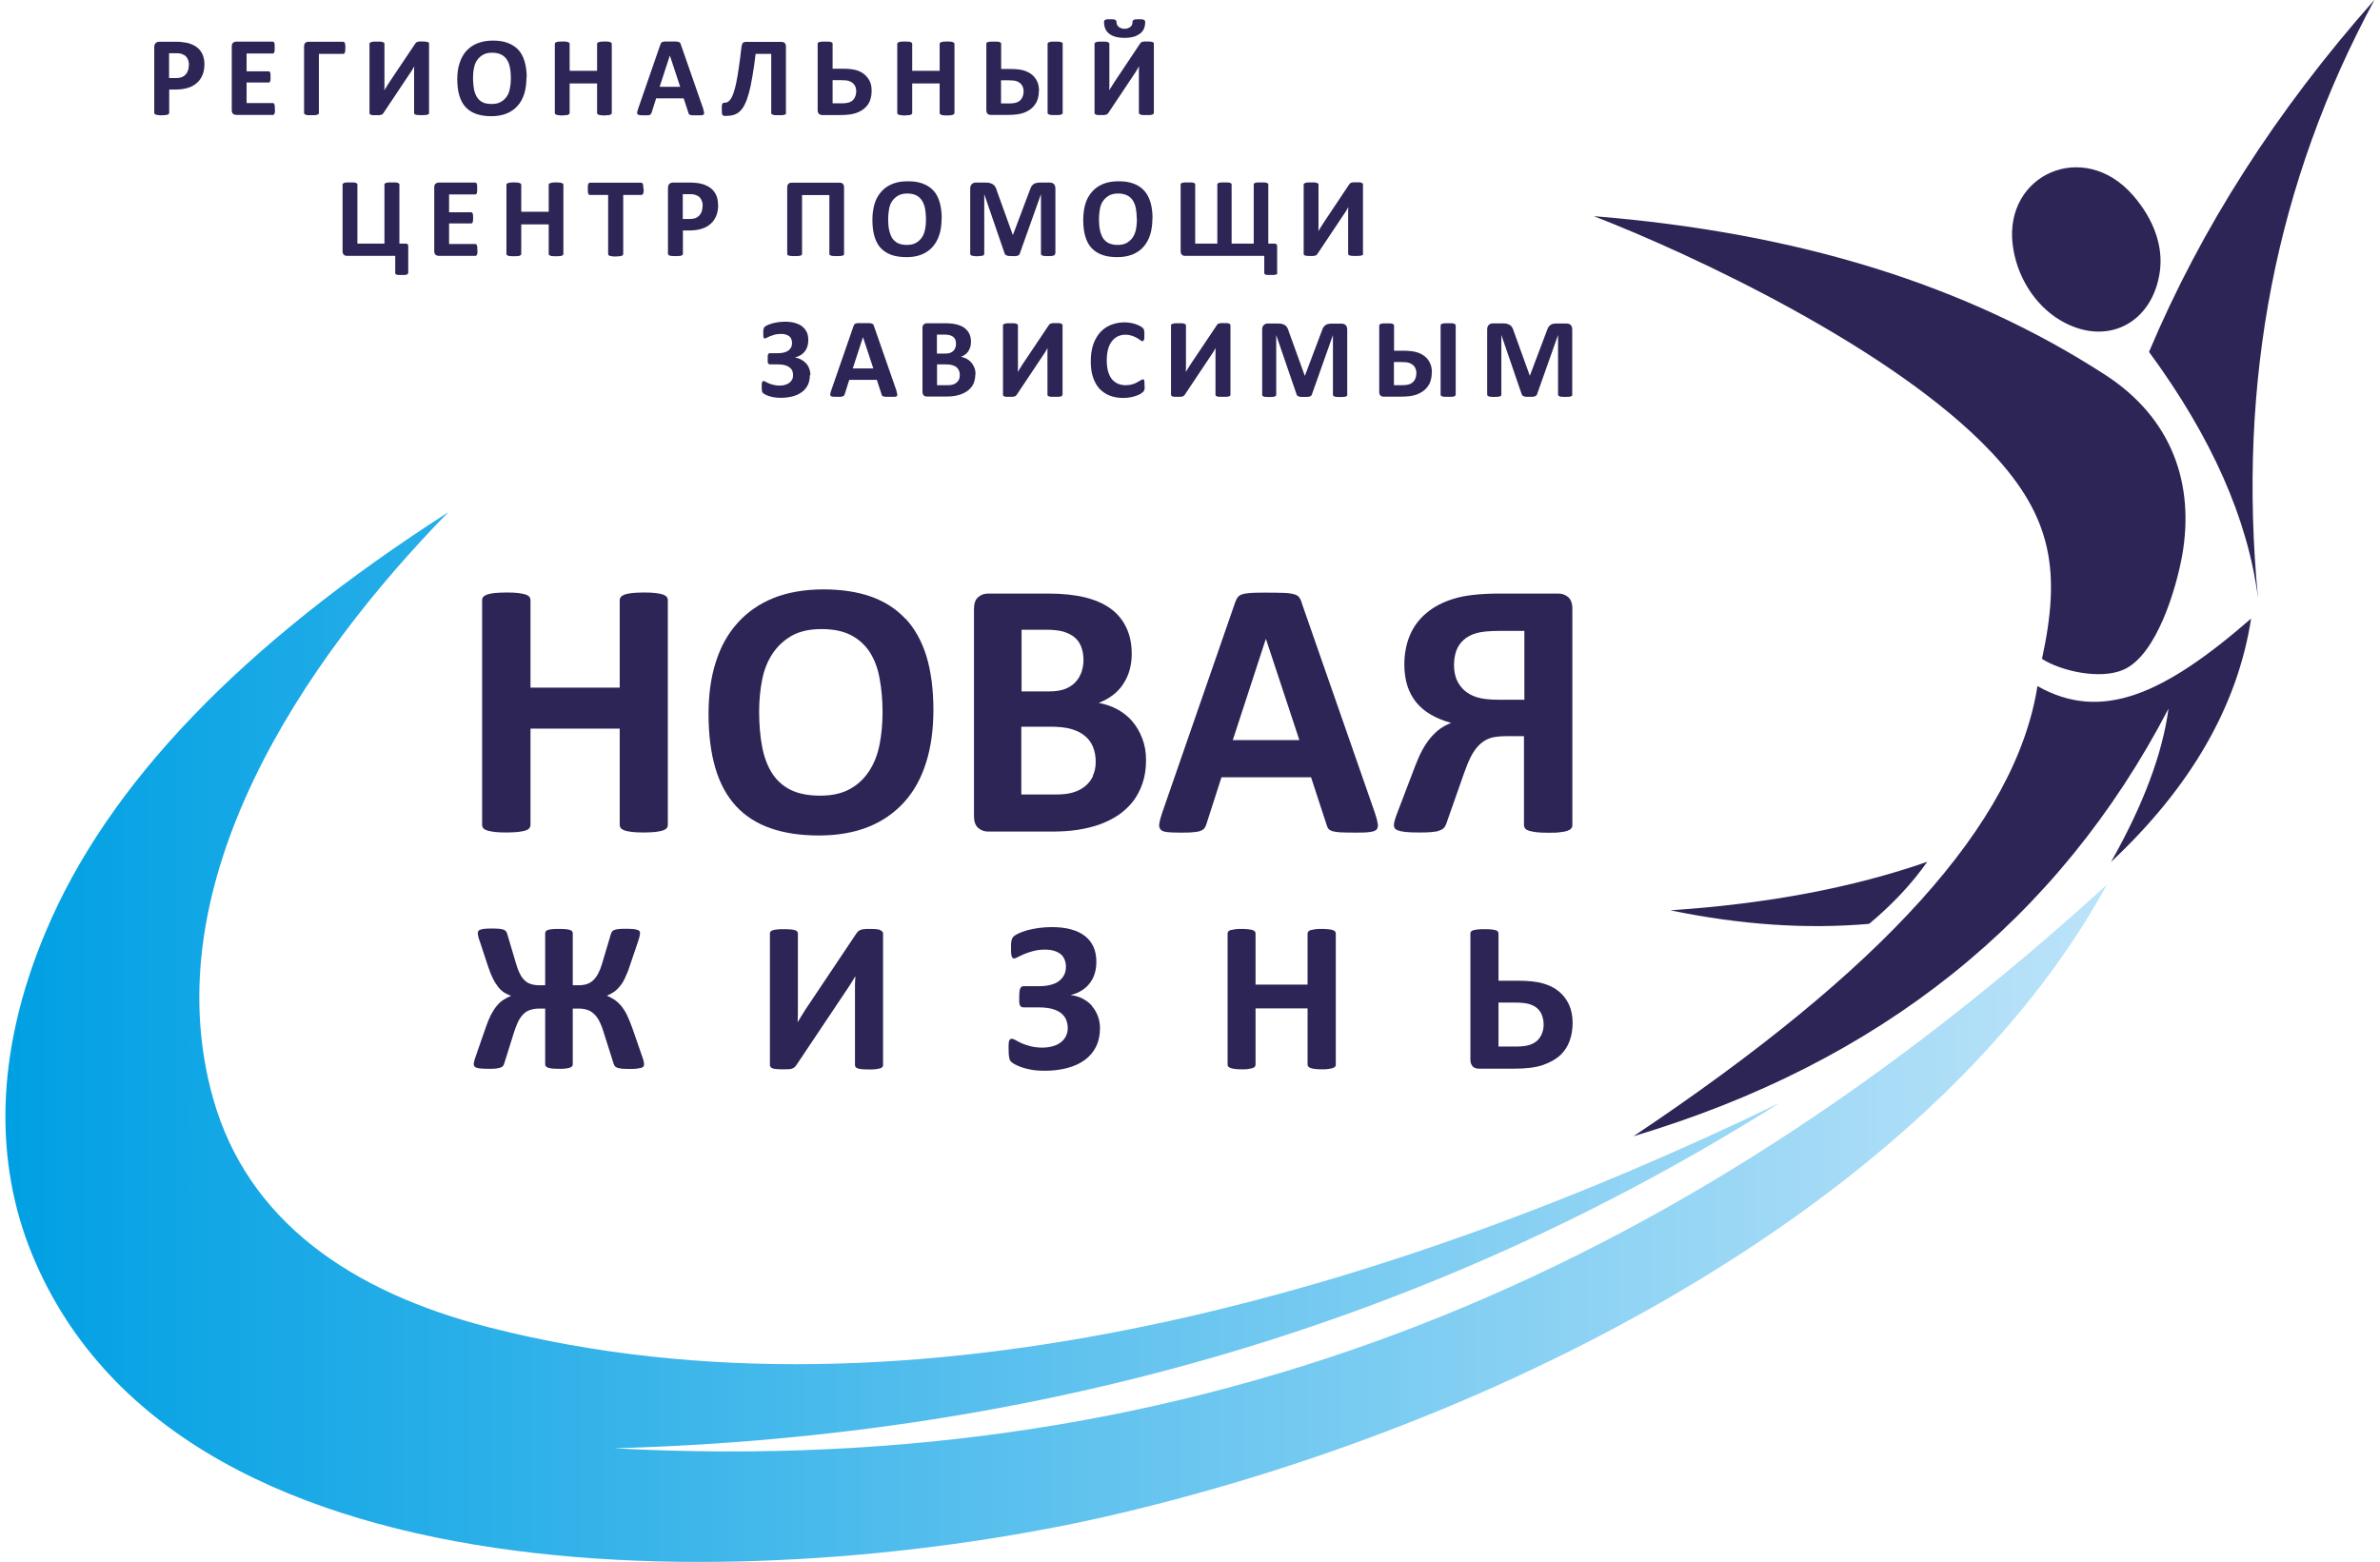
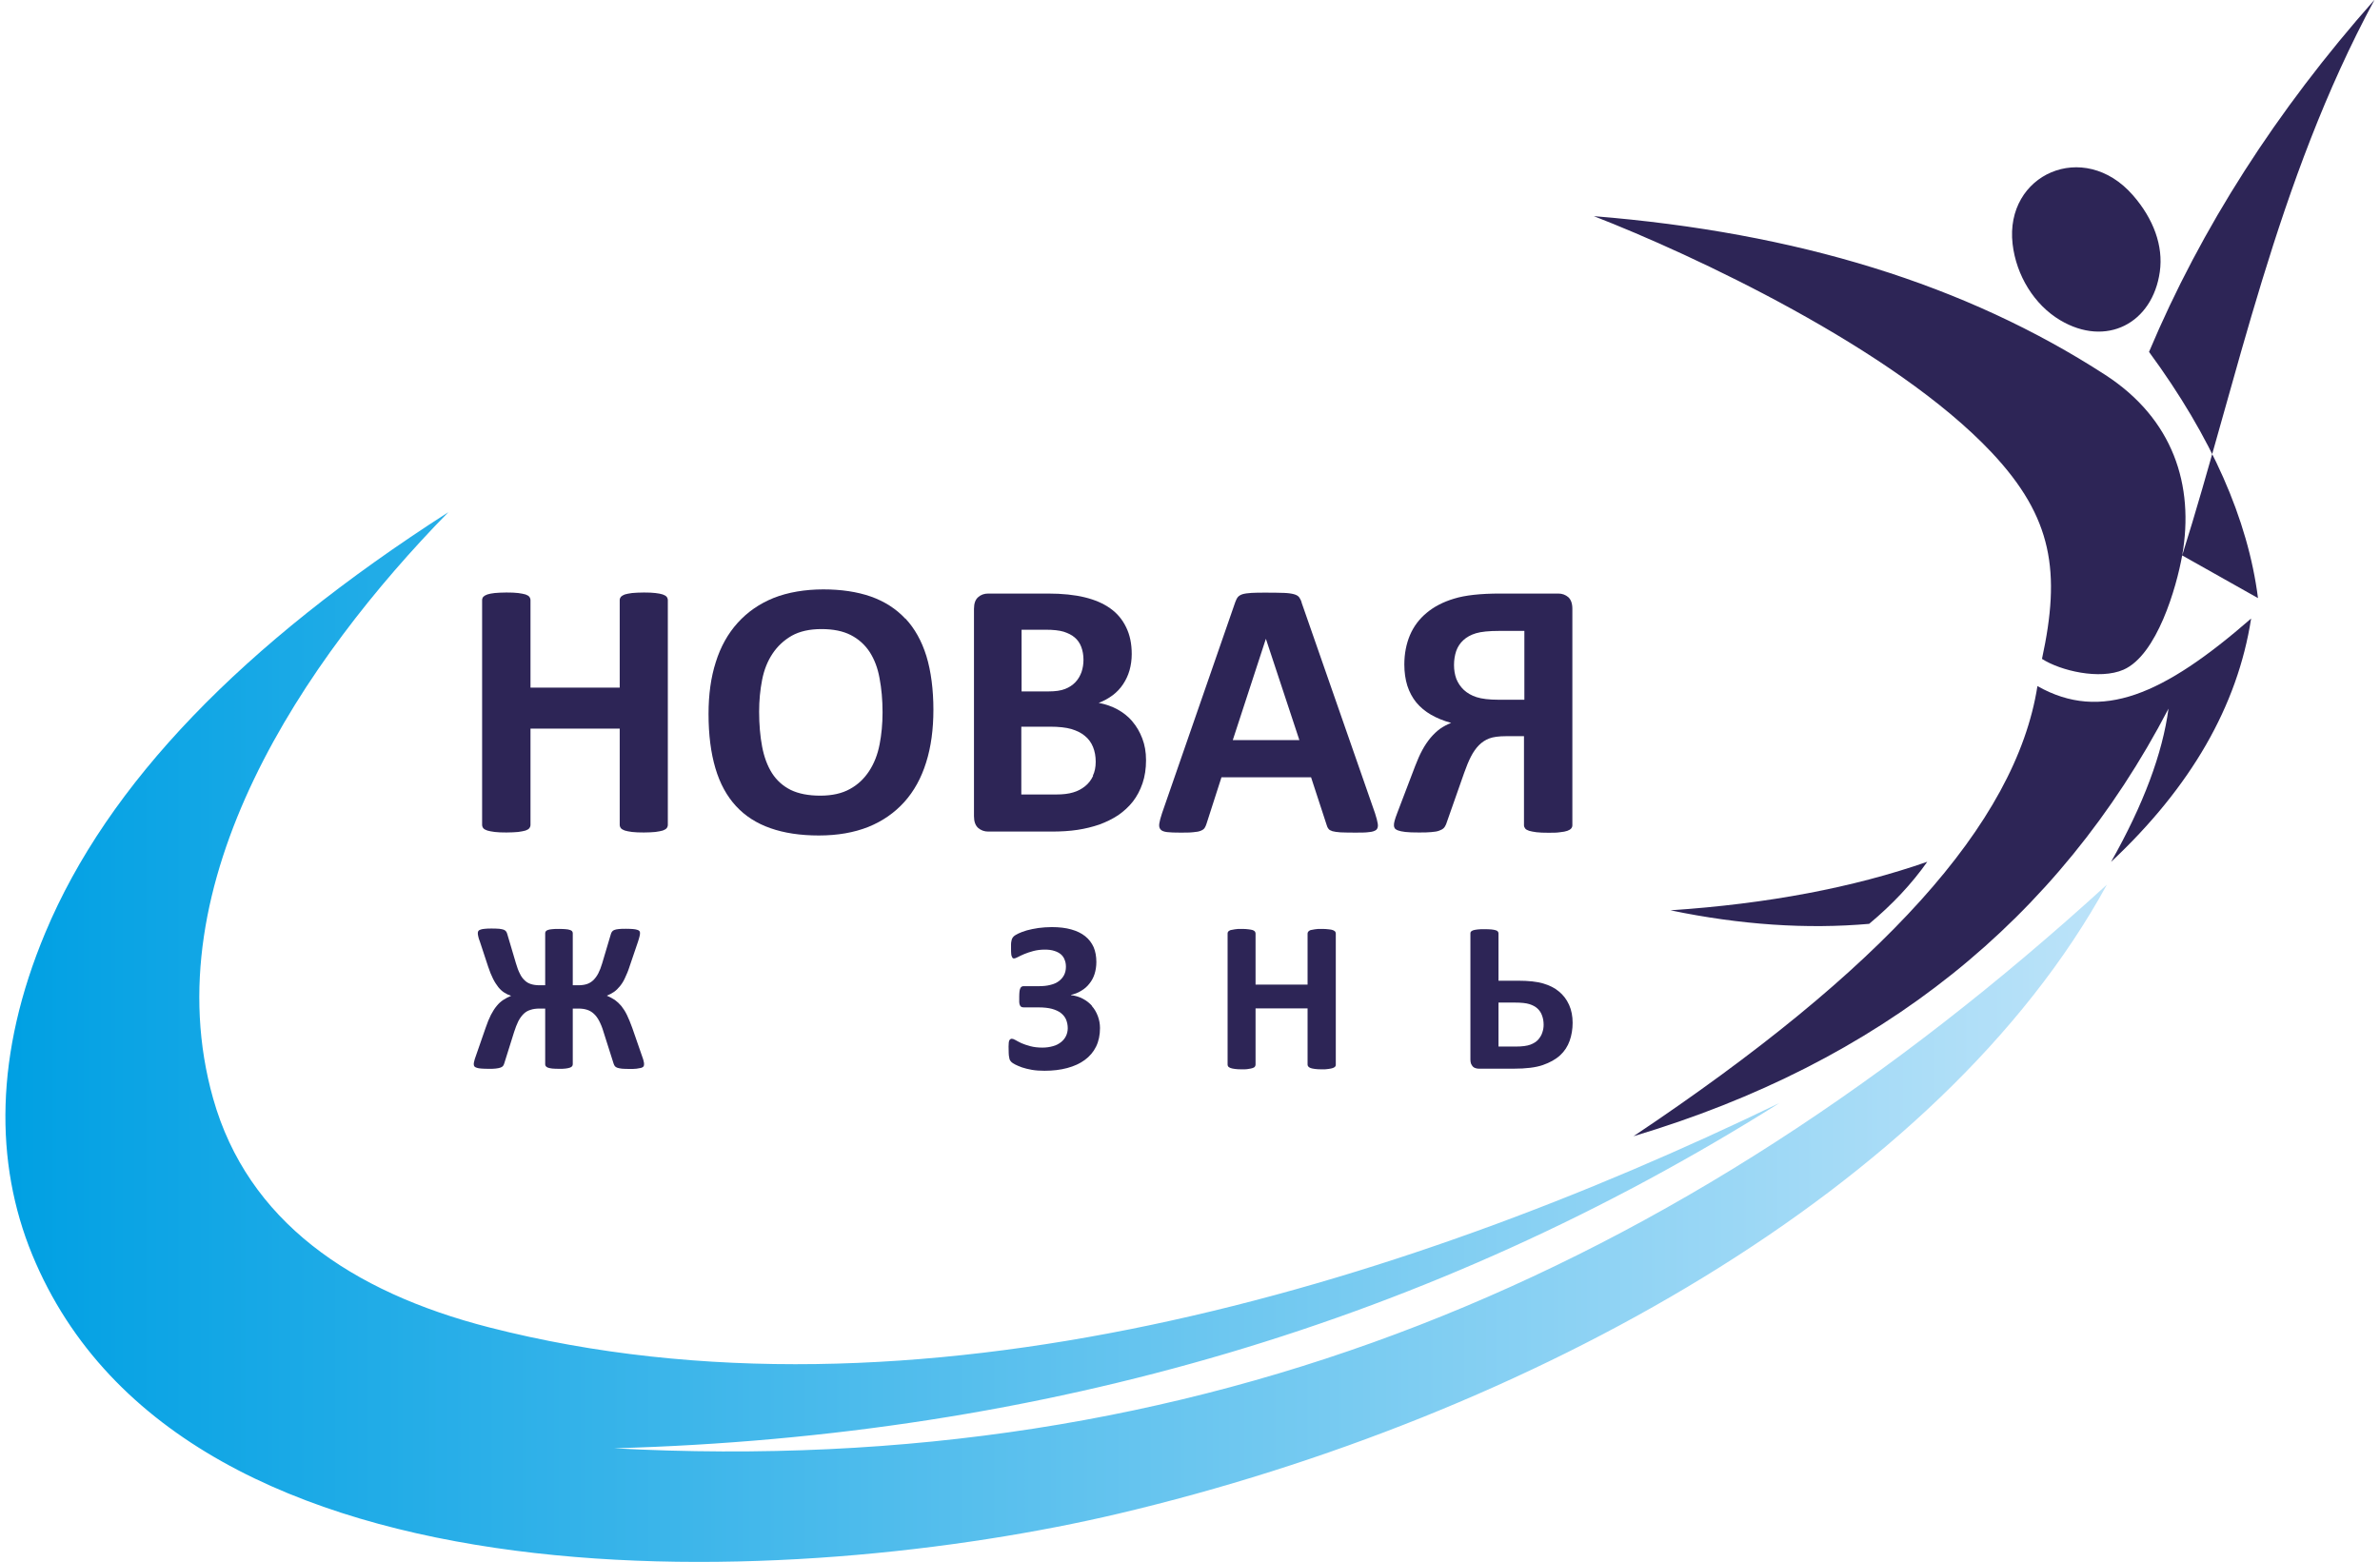
<svg xmlns="http://www.w3.org/2000/svg" width="800" height="525" viewBox="0 0 800 525" fill="none">
  <g clip-path="url(#clip0_120405_43)">
    <path fill-rule="evenodd" clip-rule="evenodd" d="M150.688 172.2C81.442 216.65 36.196 263.419 15.213 313.6C-1.793 354.2 -1.88 390.906 10.841 421.837C61.989 546 270.295 533.837 376 508.856C513.53 476.35 652.196 399.831 708.196 297.413C563.803 429.188 403.278 497.438 206.382 486.894C351.038 482.869 481.617 444.194 598.12 370.825C470.032 432.819 306.885 482.738 164.459 446.25C117.814 434.306 83.234 410.331 71.65 369.337C51.06 296.538 102.557 221.375 150.732 172.156L150.688 172.2Z" fill="url(#paint0_linear_120405_43)" />
-     <path fill-rule="evenodd" clip-rule="evenodd" d="M728.919 238.219C691.891 309.313 631.957 357.219 549.072 381.981C632.656 326.156 677.596 276.938 684.853 230.65C706.361 242.813 727.301 233.538 756.678 207.944C752.132 237.3 736.438 264.6 709.596 289.756C720.481 270.506 726.908 253.313 728.919 238.175V238.219ZM692.46 107.625C683.804 102.463 677.727 92.619 676.503 82.031C673.793 58.581 700.416 46.681 716.94 65.625C723.891 73.588 727.214 82.688 725.99 91.35C723.542 108.763 707.935 116.856 692.46 107.625ZM733.509 186.725C737.662 163.1 730.449 140.831 707.673 126.044C660.678 95.594 603.935 78.181 535.738 72.669C568.875 85.531 636.547 117.119 669.465 152.119C690.011 173.994 692.722 192.281 686.383 221.506C692.547 225.488 705.793 228.638 713.793 225.138C725.028 220.194 731.585 197.531 733.509 186.681V186.725ZM758.995 201.075C752.001 128.144 765.072 61.119 798.165 -0.087C765.159 37.188 739.891 76.65 722.361 118.3C743.432 147 755.629 174.606 758.995 201.119V201.075ZM647.826 289.713C642.624 297.106 636.11 304.063 628.285 310.581C607.345 312.419 585.05 310.931 561.487 306.031C594.23 303.844 622.995 298.375 647.826 289.713Z" fill="#2D2556" />
-     <path d="M68.722 21.525C68.722 22.925 68.503 24.15 68.066 25.2C67.629 26.25 67.017 27.169 66.186 27.869C65.356 28.613 64.35 29.181 63.17 29.531C61.946 29.925 60.547 30.1 58.93 30.1H56.875V37.931C56.875 37.931 56.875 38.15 56.744 38.281C56.613 38.413 56.525 38.456 56.35 38.544C56.175 38.588 55.913 38.675 55.607 38.675C55.301 38.675 54.864 38.763 54.383 38.763C53.902 38.763 53.509 38.763 53.159 38.675C52.853 38.675 52.591 38.588 52.372 38.544C52.197 38.456 52.066 38.369 51.979 38.281C51.891 38.194 51.848 38.063 51.848 37.931V15.838C51.848 15.225 52.023 14.788 52.328 14.481C52.635 14.175 53.028 14.044 53.553 14.044H59.367C59.935 14.044 60.503 14.044 61.028 14.131C61.553 14.219 62.165 14.263 62.908 14.394C63.651 14.569 64.394 14.831 65.137 15.225C65.88 15.619 66.536 16.1 67.061 16.713C67.585 17.325 68.022 18.025 68.285 18.856C68.547 19.644 68.722 20.563 68.722 21.569V21.525ZM272.219 126.175C272.219 127.4 272.001 128.494 271.52 129.456C271.039 130.419 270.383 131.206 269.509 131.819C268.635 132.475 267.585 132.956 266.405 133.263C265.225 133.569 263.87 133.744 262.383 133.744C261.553 133.744 260.809 133.656 260.154 133.569C259.498 133.438 258.886 133.306 258.405 133.131C257.924 132.956 257.487 132.781 257.181 132.606C256.875 132.431 256.656 132.3 256.569 132.213C256.438 132.081 256.35 131.994 256.263 131.906C256.219 131.775 256.132 131.644 256.132 131.425C256.132 131.206 256.044 130.944 256.044 130.638C256.044 130.331 256.044 129.938 256.044 129.456C256.044 128.931 256.088 128.581 256.219 128.363C256.307 128.188 256.438 128.1 256.656 128.1C256.831 128.1 257.006 128.188 257.312 128.319C257.574 128.494 257.924 128.669 258.361 128.844C258.798 129.019 259.323 129.238 259.935 129.369C260.547 129.544 261.247 129.631 262.077 129.631C262.777 129.631 263.389 129.544 263.957 129.369C264.525 129.194 264.962 128.975 265.356 128.669C265.749 128.363 266.055 128.013 266.274 127.575C266.492 127.138 266.58 126.656 266.58 126.175C266.58 125.606 266.492 125.081 266.318 124.644C266.143 124.206 265.793 123.813 265.4 123.506C264.962 123.2 264.438 122.938 263.826 122.763C263.214 122.588 262.427 122.5 261.509 122.5H258.93C258.93 122.5 258.58 122.5 258.449 122.413C258.318 122.325 258.274 122.281 258.186 122.15C258.099 122.019 258.055 121.8 258.055 121.581C258.055 121.363 258.055 121.013 258.055 120.619C258.055 120.225 258.055 119.963 258.055 119.7C258.055 119.438 258.143 119.263 258.186 119.131C258.23 119 258.361 118.913 258.449 118.825C258.536 118.781 258.667 118.738 258.842 118.738H261.465C262.252 118.738 262.908 118.65 263.52 118.519C264.088 118.344 264.613 118.125 265.006 117.863C265.4 117.556 265.706 117.206 265.924 116.769C266.143 116.331 266.23 115.85 266.23 115.325C266.23 114.844 266.143 114.45 266.012 114.056C265.88 113.663 265.618 113.356 265.356 113.094C265.05 112.831 264.656 112.613 264.176 112.481C263.695 112.306 263.17 112.263 262.514 112.263C261.771 112.263 261.072 112.35 260.46 112.481C259.848 112.656 259.323 112.831 258.886 113.006C258.449 113.181 258.055 113.356 257.749 113.531C257.443 113.706 257.181 113.794 257.05 113.794C256.962 113.794 256.875 113.794 256.831 113.706C256.788 113.706 256.7 113.575 256.656 113.444C256.656 113.313 256.569 113.138 256.569 112.875C256.569 112.656 256.569 112.35 256.569 111.956C256.569 111.694 256.569 111.475 256.569 111.256C256.569 111.038 256.569 110.863 256.656 110.688C256.656 110.513 256.744 110.381 256.788 110.206C256.875 110.075 256.962 109.944 257.094 109.813C257.225 109.681 257.487 109.55 257.924 109.331C258.361 109.113 258.842 108.938 259.454 108.763C260.023 108.588 260.722 108.456 261.465 108.325C262.208 108.238 262.995 108.15 263.826 108.15C265.137 108.15 266.318 108.281 267.279 108.588C268.241 108.894 269.072 109.244 269.727 109.813C270.383 110.338 270.864 110.994 271.214 111.738C271.564 112.481 271.695 113.4 271.695 114.363C271.695 115.15 271.564 115.85 271.389 116.506C271.17 117.119 270.864 117.731 270.471 118.213C270.077 118.694 269.596 119.131 269.028 119.438C268.46 119.788 267.891 120.006 267.192 120.181C267.979 120.313 268.678 120.531 269.29 120.881C269.946 121.231 270.471 121.625 270.951 122.15C271.432 122.675 271.782 123.244 272.001 123.9C272.263 124.556 272.394 125.256 272.394 126.044L272.219 126.175ZM301.334 131.469C301.465 131.906 301.553 132.3 301.596 132.563C301.64 132.825 301.596 133.044 301.465 133.175C301.29 133.306 301.072 133.394 300.722 133.394C300.372 133.394 299.891 133.394 299.279 133.394C298.624 133.394 298.099 133.394 297.749 133.394C297.4 133.394 297.137 133.306 296.919 133.263C296.744 133.219 296.613 133.131 296.525 133.044C296.438 132.956 296.394 132.825 296.35 132.65L294.733 127.706H285.465L283.935 132.519C283.935 132.519 283.804 132.869 283.717 132.956C283.629 133.088 283.498 133.175 283.323 133.219C283.148 133.306 282.886 133.35 282.536 133.394C282.186 133.394 281.749 133.394 281.225 133.394C280.656 133.394 280.176 133.394 279.87 133.35C279.563 133.35 279.301 133.219 279.214 133.088C279.083 132.913 279.039 132.738 279.083 132.475C279.083 132.213 279.214 131.863 279.345 131.425L286.908 109.594C286.908 109.594 287.083 109.2 287.17 109.069C287.258 108.938 287.432 108.85 287.651 108.763C287.87 108.675 288.176 108.631 288.569 108.631C288.962 108.631 289.487 108.631 290.143 108.631C290.886 108.631 291.498 108.631 291.935 108.631C292.372 108.631 292.722 108.675 292.984 108.763C293.203 108.85 293.421 108.938 293.509 109.069C293.64 109.2 293.727 109.375 293.771 109.638L301.378 131.469H301.334ZM290.055 113.4L286.645 123.856H293.553L290.099 113.4H290.055ZM327.826 125.956C327.826 126.831 327.695 127.619 327.476 128.319C327.258 129.019 326.908 129.675 326.471 130.2C326.033 130.725 325.553 131.206 324.941 131.6C324.329 131.994 323.717 132.3 323.017 132.563C322.318 132.825 321.531 133 320.744 133.131C319.957 133.263 319.039 133.306 318.077 133.306H311.563C311.126 133.306 310.777 133.175 310.514 132.956C310.252 132.694 310.077 132.3 310.077 131.731V110.25C310.077 109.681 310.208 109.288 310.514 109.069C310.777 108.806 311.126 108.675 311.563 108.675H317.727C319.214 108.675 320.482 108.806 321.531 109.069C322.58 109.331 323.454 109.725 324.154 110.206C324.853 110.731 325.421 111.388 325.815 112.175C326.208 112.963 326.383 113.881 326.383 114.931C326.383 115.544 326.296 116.069 326.165 116.594C326.033 117.119 325.771 117.6 325.509 118.038C325.247 118.475 324.853 118.825 324.46 119.175C324.023 119.481 323.542 119.744 323.017 119.963C323.717 120.094 324.372 120.313 324.941 120.619C325.509 120.925 326.033 121.363 326.471 121.844C326.908 122.369 327.257 122.938 327.52 123.594C327.782 124.25 327.913 124.994 327.913 125.869L327.826 125.956ZM321.356 115.588C321.356 115.106 321.268 114.625 321.137 114.231C320.962 113.838 320.744 113.531 320.438 113.269C320.132 113.006 319.738 112.831 319.301 112.7C318.864 112.569 318.252 112.481 317.465 112.481H314.93V118.869H317.727C318.427 118.869 319.039 118.781 319.432 118.606C319.87 118.431 320.219 118.213 320.525 117.906C320.788 117.6 321.006 117.25 321.137 116.856C321.268 116.463 321.356 116.025 321.356 115.588ZM322.624 126.131C322.624 125.563 322.536 125.038 322.361 124.6C322.186 124.163 321.88 123.769 321.531 123.463C321.181 123.156 320.7 122.938 320.132 122.763C319.564 122.588 318.82 122.5 317.902 122.5H314.973V129.5H318.558C319.258 129.5 319.826 129.413 320.307 129.281C320.788 129.15 321.181 128.931 321.531 128.625C321.88 128.319 322.143 128.013 322.361 127.575C322.536 127.138 322.624 126.656 322.624 126.131ZM357.115 132.694C357.115 132.694 357.115 132.913 356.984 133.044C356.853 133.175 356.766 133.219 356.591 133.263C356.416 133.306 356.154 133.394 355.804 133.394C355.498 133.394 355.061 133.394 354.58 133.394C354.099 133.394 353.706 133.394 353.356 133.394C353.05 133.394 352.788 133.306 352.613 133.263C352.438 133.175 352.307 133.131 352.219 133.044C352.132 132.956 352.088 132.825 352.088 132.694V119.7C352.088 119.219 352.088 118.738 352.088 118.256C352.088 117.775 352.088 117.338 352.132 116.988C352.132 116.988 351.913 117.381 351.782 117.6C351.651 117.819 351.476 118.081 351.345 118.344C351.17 118.606 351.039 118.869 350.82 119.131C350.645 119.394 350.471 119.7 350.296 119.919L341.771 132.694C341.771 132.694 341.596 132.956 341.465 133.044C341.334 133.175 341.247 133.219 341.028 133.263C340.853 133.306 340.635 133.35 340.416 133.394C340.154 133.394 339.848 133.394 339.454 133.394C338.973 133.394 338.58 133.394 338.274 133.394C337.968 133.394 337.706 133.306 337.574 133.263C337.4 133.175 337.268 133.088 337.225 133C337.137 132.913 337.137 132.781 337.137 132.65V109.375C337.137 109.375 337.137 109.156 337.268 109.069C337.356 108.981 337.487 108.894 337.706 108.85C337.88 108.763 338.143 108.719 338.492 108.675C338.798 108.675 339.192 108.675 339.673 108.675C340.154 108.675 340.591 108.675 340.897 108.675C341.203 108.675 341.465 108.763 341.64 108.85C341.815 108.894 341.946 108.981 342.033 109.069C342.121 109.156 342.165 109.244 342.165 109.375V122.413C342.165 122.806 342.165 123.244 342.165 123.681C342.165 124.163 342.165 124.6 342.121 125.038C342.339 124.644 342.602 124.206 342.951 123.681C343.301 123.156 343.607 122.631 343.957 122.106L352.525 109.331C352.525 109.331 352.7 109.113 352.831 108.981C352.919 108.894 353.05 108.806 353.225 108.763C353.4 108.719 353.618 108.675 353.837 108.631C354.055 108.588 354.405 108.631 354.799 108.631C355.279 108.631 355.673 108.631 355.979 108.631C356.285 108.631 356.503 108.719 356.678 108.806C356.853 108.85 356.984 108.938 357.028 109.025C357.115 109.113 357.159 109.244 357.159 109.375V132.694H357.115ZM384.744 129.631C384.744 129.938 384.744 130.2 384.744 130.463C384.744 130.725 384.744 130.9 384.656 131.031C384.569 131.163 384.569 131.338 384.482 131.425C384.438 131.556 384.307 131.688 384.176 131.819C384.044 131.95 383.782 132.125 383.389 132.388C382.995 132.65 382.514 132.825 381.946 133.044C381.378 133.263 380.722 133.438 379.979 133.569C379.236 133.7 378.449 133.788 377.574 133.788C375.913 133.788 374.383 133.525 373.028 133C371.673 132.475 370.536 131.688 369.574 130.681C368.613 129.631 367.913 128.363 367.389 126.788C366.864 125.256 366.645 123.463 366.645 121.406C366.645 119.35 366.908 117.469 367.476 115.806C368.044 114.188 368.831 112.831 369.793 111.738C370.798 110.644 371.979 109.813 373.378 109.244C374.777 108.675 376.307 108.369 378.012 108.369C378.667 108.369 379.367 108.456 379.979 108.544C380.591 108.631 381.203 108.806 381.727 108.981C382.296 109.156 382.733 109.375 383.17 109.594C383.607 109.813 383.913 110.031 384.088 110.206C384.263 110.381 384.35 110.513 384.438 110.644C384.482 110.775 384.569 110.906 384.569 111.081C384.569 111.256 384.656 111.475 384.656 111.694C384.656 111.913 384.656 112.219 384.656 112.613C384.656 113.006 384.656 113.313 384.656 113.575C384.656 113.838 384.569 114.056 384.525 114.231C384.438 114.406 384.394 114.494 384.307 114.581C384.219 114.669 384.132 114.713 384.001 114.713C383.826 114.713 383.564 114.581 383.301 114.363C382.995 114.144 382.645 113.881 382.165 113.619C381.684 113.356 381.159 113.094 380.503 112.875C379.848 112.656 379.104 112.525 378.23 112.525C377.268 112.525 376.394 112.744 375.607 113.138C374.864 113.531 374.208 114.1 373.64 114.844C373.115 115.588 372.678 116.506 372.416 117.556C372.154 118.606 372.023 119.788 372.023 121.1C372.023 122.544 372.154 123.769 372.46 124.819C372.766 125.869 373.159 126.744 373.727 127.444C374.296 128.144 374.951 128.625 375.738 128.975C376.525 129.325 377.4 129.5 378.361 129.5C379.236 129.5 380.023 129.369 380.635 129.194C381.29 129.019 381.815 128.756 382.296 128.494C382.777 128.231 383.126 128.013 383.432 127.838C383.738 127.663 383.957 127.531 384.132 127.531C384.263 127.531 384.35 127.531 384.438 127.619C384.525 127.619 384.569 127.75 384.613 127.925C384.613 128.1 384.7 128.275 384.7 128.581C384.7 128.844 384.7 129.194 384.7 129.675L384.744 129.631ZM413.596 132.694C413.596 132.694 413.596 132.913 413.465 133.044C413.334 133.175 413.247 133.219 413.028 133.263C412.853 133.306 412.591 133.394 412.285 133.394C411.979 133.394 411.542 133.394 411.061 133.394C410.58 133.394 410.186 133.394 409.837 133.394C409.531 133.394 409.268 133.306 409.094 133.263C408.919 133.175 408.788 133.131 408.7 133.044C408.613 132.956 408.569 132.825 408.569 132.694V119.7C408.569 119.219 408.569 118.738 408.569 118.256C408.569 117.775 408.569 117.338 408.613 116.988C408.613 116.988 408.394 117.381 408.263 117.6C408.132 117.819 407.957 118.081 407.826 118.344L407.301 119.131C407.126 119.394 406.952 119.7 406.777 119.919L398.252 132.694C398.252 132.694 398.033 132.956 397.946 133.044C397.815 133.175 397.684 133.219 397.509 133.263C397.334 133.306 397.115 133.35 396.897 133.394C396.678 133.394 396.329 133.394 395.935 133.394C395.454 133.394 395.017 133.394 394.755 133.394C394.449 133.394 394.186 133.306 394.055 133.263C393.88 133.175 393.793 133.088 393.706 133C393.662 132.913 393.618 132.781 393.618 132.65V109.375C393.618 109.375 393.618 109.156 393.749 109.069C393.837 108.981 393.968 108.894 394.186 108.85C394.361 108.763 394.624 108.719 394.973 108.675C395.279 108.675 395.673 108.675 396.154 108.675C396.635 108.675 397.028 108.675 397.378 108.675C397.684 108.675 397.946 108.763 398.121 108.85C398.296 108.894 398.427 108.981 398.514 109.069C398.602 109.156 398.645 109.244 398.645 109.375V122.413C398.645 122.806 398.645 123.244 398.645 123.681C398.645 124.163 398.645 124.6 398.602 125.038C398.82 124.644 399.083 124.206 399.432 123.681C399.738 123.156 400.088 122.631 400.438 122.106L409.006 109.331C409.006 109.331 409.181 109.113 409.268 108.981C409.4 108.894 409.487 108.806 409.662 108.763C409.837 108.719 410.055 108.675 410.318 108.631C410.58 108.588 410.886 108.631 411.279 108.631C411.76 108.631 412.154 108.631 412.46 108.631C412.766 108.631 412.984 108.719 413.159 108.806C413.334 108.85 413.465 108.938 413.509 109.025C413.553 109.113 413.596 109.244 413.596 109.375V132.694ZM452.897 132.694C452.897 132.694 452.897 132.913 452.766 133.044C452.635 133.175 452.591 133.219 452.372 133.306C452.197 133.35 451.935 133.438 451.629 133.438C451.323 133.438 450.93 133.481 450.449 133.481C449.968 133.481 449.618 133.481 449.312 133.438C449.006 133.438 448.744 133.35 448.569 133.306C448.394 133.219 448.263 133.131 448.176 133.044C448.088 132.956 448.044 132.825 448.044 132.694V112.656L440.962 132.65C440.962 132.65 440.831 132.956 440.7 133.044C440.569 133.175 440.438 133.219 440.219 133.306C440.044 133.35 439.782 133.394 439.476 133.438C439.17 133.438 438.82 133.438 438.383 133.438C437.946 133.438 437.596 133.438 437.29 133.438C436.984 133.438 436.722 133.35 436.547 133.263C436.372 133.175 436.197 133.088 436.066 133C435.935 132.913 435.891 132.781 435.848 132.65L428.984 112.656V132.694C428.984 132.694 428.984 132.913 428.897 133.044C428.809 133.131 428.678 133.219 428.503 133.306C428.329 133.35 428.066 133.394 427.76 133.438C427.454 133.438 427.104 133.481 426.624 133.481C426.186 133.481 425.793 133.481 425.487 133.438C425.181 133.438 424.919 133.35 424.744 133.306C424.569 133.219 424.438 133.131 424.35 133.044C424.263 132.956 424.263 132.825 424.263 132.694V110.775C424.263 110.119 424.438 109.638 424.788 109.288C425.137 108.938 425.574 108.763 426.143 108.763H429.421C429.99 108.763 430.514 108.763 430.908 108.894C431.345 108.981 431.695 109.156 432.001 109.375C432.307 109.594 432.569 109.9 432.744 110.25C432.919 110.6 433.137 111.081 433.268 111.606L438.558 126.263H438.645L444.154 111.65C444.329 111.125 444.503 110.688 444.678 110.294C444.897 109.944 445.115 109.638 445.378 109.419C445.64 109.2 445.946 109.025 446.296 108.938C446.645 108.85 447.083 108.806 447.52 108.806H450.886C451.236 108.806 451.498 108.806 451.76 108.938C451.979 109.025 452.197 109.156 452.372 109.331C452.547 109.506 452.635 109.725 452.722 109.944C452.809 110.163 452.853 110.469 452.853 110.775V132.694H452.897ZM489.268 132.694C489.268 132.694 489.268 132.913 489.137 133.044C489.006 133.175 488.919 133.219 488.744 133.263C488.569 133.306 488.307 133.394 487.957 133.394C487.651 133.394 487.214 133.394 486.733 133.394C486.252 133.394 485.859 133.394 485.553 133.394C485.247 133.394 484.984 133.306 484.809 133.263C484.591 133.175 484.46 133.131 484.372 133.044C484.285 132.956 484.241 132.825 484.241 132.694V109.375C484.241 109.375 484.241 109.156 484.372 109.069C484.46 108.981 484.591 108.894 484.809 108.806C484.984 108.763 485.247 108.719 485.596 108.675C485.902 108.675 486.296 108.675 486.777 108.675C487.258 108.675 487.651 108.675 488.001 108.675C488.307 108.675 488.569 108.763 488.788 108.806C488.962 108.894 489.094 108.981 489.181 109.069C489.268 109.156 489.312 109.244 489.312 109.375V132.694H489.268ZM481.268 125.213C481.268 126.394 481.094 127.444 480.744 128.406C480.394 129.369 479.782 130.2 479.039 130.944C478.252 131.644 477.247 132.256 476.023 132.694C474.755 133.131 473.094 133.35 470.908 133.35H465.094C465.094 133.35 464.7 133.35 464.525 133.263C464.35 133.175 464.176 133.088 464.044 133C463.913 132.869 463.782 132.694 463.738 132.519C463.651 132.3 463.607 132.081 463.607 131.819V109.419C463.607 109.419 463.607 109.2 463.738 109.113C463.826 109.025 463.957 108.938 464.132 108.85C464.307 108.806 464.569 108.763 464.919 108.719C465.268 108.719 465.618 108.719 466.099 108.719C466.58 108.719 467.017 108.719 467.323 108.719C467.629 108.719 467.891 108.806 468.066 108.85C468.241 108.938 468.372 109.025 468.46 109.113C468.547 109.2 468.591 109.288 468.591 109.419V117.906H471.695C473.531 117.906 475.017 118.081 476.11 118.388C477.203 118.694 478.165 119.175 478.908 119.788C479.695 120.4 480.263 121.188 480.7 122.106C481.137 123.025 481.312 124.075 481.312 125.256L481.268 125.213ZM476.11 125.606C476.11 124.994 476.023 124.469 475.848 123.988C475.673 123.506 475.411 123.113 475.017 122.763C474.624 122.413 474.186 122.194 473.618 121.975C473.05 121.8 472.219 121.713 471.083 121.713H468.547V129.5H471.17C472.307 129.5 473.225 129.369 473.793 129.15C474.361 128.931 474.842 128.625 475.148 128.231C475.498 127.838 475.717 127.444 475.848 127.006C475.979 126.569 476.066 126.088 476.066 125.65L476.11 125.606ZM528.525 132.65C528.525 132.65 528.525 132.869 528.438 133C528.35 133.088 528.219 133.175 528.044 133.263C527.87 133.306 527.607 133.394 527.301 133.394C526.995 133.394 526.602 133.438 526.121 133.438C525.684 133.438 525.29 133.438 524.984 133.394C524.678 133.394 524.416 133.306 524.241 133.263C524.066 133.175 523.935 133.088 523.848 133C523.76 132.913 523.717 132.781 523.717 132.65V112.613L516.635 132.606C516.635 132.606 516.503 132.913 516.372 133C516.241 133.088 516.11 133.175 515.891 133.263C515.717 133.306 515.454 133.35 515.148 133.394C514.842 133.394 514.492 133.394 514.055 133.394C513.618 133.394 513.268 133.394 512.962 133.394C512.656 133.394 512.394 133.306 512.219 133.219C512.044 133.131 511.87 133.044 511.738 132.956C511.607 132.869 511.564 132.738 511.52 132.606L504.656 112.613V132.65C504.656 132.65 504.656 132.869 504.569 133C504.482 133.088 504.35 133.175 504.176 133.263C504.001 133.306 503.738 133.35 503.432 133.394C503.126 133.394 502.777 133.438 502.296 133.438C501.815 133.438 501.421 133.438 501.159 133.394C500.853 133.394 500.591 133.306 500.416 133.263C500.241 133.175 500.11 133.088 500.023 133C499.935 132.913 499.891 132.781 499.891 132.65V110.731C499.891 110.075 500.066 109.594 500.416 109.244C500.766 108.894 501.203 108.719 501.771 108.719H505.05C505.618 108.719 506.143 108.719 506.536 108.85C506.93 108.981 507.323 109.113 507.629 109.331C507.935 109.55 508.197 109.856 508.372 110.206C508.547 110.556 508.766 111.038 508.897 111.563L514.186 126.219H514.274L519.782 111.606C519.957 111.081 520.132 110.644 520.307 110.25C520.525 109.9 520.744 109.594 521.006 109.375C521.268 109.156 521.574 108.981 521.924 108.894C522.274 108.806 522.711 108.763 523.148 108.763H526.514C526.864 108.763 527.126 108.763 527.389 108.894C527.651 108.981 527.826 109.113 528.001 109.288C528.176 109.463 528.263 109.681 528.35 109.9C528.438 110.119 528.482 110.425 528.482 110.731V132.65H528.525ZM137.137 91.788C137.137 91.788 137.137 92.006 137.05 92.094C137.006 92.181 136.875 92.269 136.744 92.313C136.613 92.356 136.35 92.4 136.088 92.444C135.782 92.444 135.432 92.444 134.995 92.444C134.558 92.444 134.208 92.444 133.946 92.444C133.684 92.444 133.421 92.356 133.29 92.313C133.159 92.269 132.984 92.181 132.941 92.094C132.853 92.006 132.853 91.875 132.853 91.788V86.013H116.591C116.154 86.013 115.804 85.881 115.542 85.619C115.279 85.356 115.148 84.963 115.148 84.438V62.038C115.148 62.038 115.148 61.819 115.279 61.731C115.367 61.644 115.498 61.556 115.673 61.469C115.848 61.425 116.11 61.381 116.46 61.338C116.766 61.338 117.159 61.338 117.64 61.338C118.121 61.338 118.558 61.338 118.864 61.338C119.17 61.338 119.432 61.425 119.607 61.469C119.782 61.556 119.957 61.644 120.001 61.731C120.088 61.819 120.132 61.906 120.132 62.038V81.9H129.225V62.038C129.225 62.038 129.225 61.819 129.356 61.731C129.443 61.644 129.574 61.556 129.749 61.469C129.924 61.425 130.186 61.381 130.536 61.338C130.842 61.338 131.279 61.338 131.76 61.338C132.241 61.338 132.635 61.338 132.984 61.338C133.29 61.338 133.553 61.425 133.727 61.469C133.902 61.556 134.033 61.644 134.121 61.731C134.208 61.819 134.252 61.906 134.252 62.038V81.9H136.394C136.7 81.9 136.919 81.988 137.05 82.119C137.181 82.25 137.225 82.513 137.225 82.95V91.831L137.137 91.788ZM160.482 84.044C160.482 84.438 160.482 84.7 160.482 84.963C160.482 85.225 160.394 85.4 160.307 85.575C160.263 85.75 160.176 85.838 160.088 85.925C160.001 86.013 159.913 86.013 159.782 86.013H147.454C147.061 86.013 146.711 85.881 146.405 85.663C146.143 85.4 145.968 85.006 145.968 84.438V63C145.968 62.431 146.099 62.038 146.405 61.775C146.711 61.513 147.061 61.381 147.454 61.381H159.738C159.738 61.381 159.957 61.381 160.044 61.469C160.132 61.556 160.219 61.644 160.263 61.819C160.307 61.994 160.394 62.169 160.394 62.431C160.394 62.694 160.394 63 160.394 63.394C160.394 63.788 160.394 64.05 160.394 64.313C160.394 64.575 160.307 64.75 160.263 64.925C160.219 65.1 160.132 65.188 160.044 65.275C159.957 65.363 159.87 65.363 159.738 65.363H150.951V71.356H158.339C158.339 71.356 158.558 71.356 158.645 71.444C158.733 71.531 158.82 71.619 158.864 71.75C158.951 71.881 158.995 72.1 158.995 72.319C158.995 72.581 159.039 72.888 159.039 73.238C159.039 73.588 159.039 73.894 158.995 74.156C158.995 74.375 158.908 74.594 158.864 74.725C158.82 74.9 158.733 74.988 158.645 75.031C158.558 75.119 158.471 75.119 158.339 75.119H150.951V82.031H159.782C159.782 82.031 160.001 82.031 160.088 82.163C160.176 82.25 160.263 82.338 160.307 82.513C160.35 82.644 160.438 82.863 160.438 83.081C160.438 83.344 160.438 83.65 160.438 84L160.482 84.044ZM189.378 85.356C189.378 85.356 189.378 85.575 189.247 85.706C189.115 85.838 189.028 85.881 188.853 85.969C188.678 86.013 188.416 86.1 188.11 86.1C187.804 86.1 187.41 86.144 186.93 86.144C186.449 86.144 186.012 86.144 185.706 86.1C185.4 86.1 185.137 86.013 184.962 85.969C184.788 85.881 184.656 85.794 184.569 85.706C184.482 85.619 184.438 85.488 184.438 85.356V75.425H175.214V85.356C175.214 85.356 175.214 85.575 175.083 85.706C174.995 85.794 174.864 85.881 174.689 85.969C174.514 86.013 174.252 86.1 173.946 86.1C173.64 86.1 173.247 86.144 172.722 86.144C172.197 86.144 171.848 86.144 171.498 86.1C171.192 86.1 170.93 86.013 170.755 85.969C170.58 85.881 170.449 85.794 170.361 85.706C170.274 85.619 170.23 85.488 170.23 85.356V62.125C170.23 62.125 170.23 61.906 170.361 61.775C170.449 61.688 170.58 61.6 170.755 61.556C170.93 61.469 171.192 61.425 171.498 61.381C171.804 61.338 172.241 61.338 172.722 61.338C173.203 61.338 173.64 61.338 173.946 61.381C174.252 61.381 174.514 61.469 174.689 61.556C174.864 61.644 174.995 61.688 175.083 61.775C175.17 61.906 175.214 61.994 175.214 62.125V71.181H184.438V62.125C184.438 62.125 184.438 61.906 184.569 61.775C184.656 61.688 184.788 61.6 184.962 61.556C185.137 61.513 185.4 61.425 185.706 61.381C186.012 61.338 186.449 61.338 186.93 61.338C187.41 61.338 187.804 61.338 188.11 61.381C188.416 61.381 188.678 61.469 188.853 61.556C189.028 61.6 189.159 61.688 189.247 61.775C189.334 61.906 189.378 61.994 189.378 62.125V85.356ZM216.35 63.481C216.35 63.875 216.35 64.181 216.35 64.444C216.35 64.706 216.263 64.925 216.176 65.056C216.132 65.231 216.044 65.319 215.957 65.406C215.87 65.494 215.782 65.538 215.651 65.538H209.487V85.4C209.487 85.4 209.487 85.619 209.356 85.75C209.225 85.881 209.137 85.925 208.919 86.013C208.744 86.056 208.482 86.144 208.176 86.144C207.826 86.144 207.432 86.231 206.951 86.231C206.471 86.231 206.077 86.231 205.727 86.144C205.421 86.144 205.159 86.056 204.941 86.013C204.766 85.925 204.635 85.838 204.547 85.75C204.46 85.663 204.416 85.531 204.416 85.4V65.538H198.252C198.252 65.538 198.033 65.538 197.946 65.406C197.859 65.319 197.771 65.231 197.727 65.056C197.684 64.881 197.596 64.706 197.596 64.444C197.596 64.181 197.596 63.875 197.596 63.481C197.596 63.088 197.596 62.781 197.596 62.519C197.596 62.256 197.684 62.038 197.727 61.906C197.815 61.731 197.859 61.644 197.946 61.556C198.033 61.469 198.121 61.425 198.252 61.425H215.564C215.564 61.425 215.782 61.425 215.87 61.556C215.957 61.688 216.044 61.731 216.088 61.906C216.176 62.081 216.219 62.3 216.219 62.519C216.219 62.781 216.263 63.088 216.263 63.481H216.35ZM241.4 68.906C241.4 70.306 241.181 71.531 240.744 72.581C240.307 73.631 239.695 74.55 238.864 75.25C238.033 75.994 237.028 76.563 235.848 76.913C234.624 77.306 233.225 77.481 231.607 77.481H229.553V85.313C229.553 85.313 229.553 85.531 229.421 85.663C229.29 85.794 229.203 85.838 229.028 85.925C228.853 85.969 228.591 86.056 228.285 86.056C227.979 86.056 227.542 86.1 227.061 86.1C226.58 86.1 226.186 86.1 225.837 86.056C225.531 86.056 225.268 85.969 225.05 85.925C224.875 85.838 224.744 85.75 224.656 85.663C224.569 85.575 224.525 85.444 224.525 85.313V63.175C224.525 62.563 224.7 62.125 225.006 61.819C225.312 61.513 225.706 61.381 226.23 61.381H232.044C232.613 61.381 233.181 61.381 233.706 61.469C234.23 61.469 234.842 61.6 235.585 61.731C236.329 61.906 237.072 62.169 237.815 62.563C238.558 62.956 239.214 63.438 239.738 64.05C240.263 64.663 240.7 65.363 240.962 66.194C241.225 66.981 241.356 67.9 241.356 68.906H241.4ZM236.197 69.256C236.197 68.381 236.023 67.681 235.717 67.113C235.41 66.544 235.061 66.15 234.58 65.888C234.099 65.625 233.662 65.45 233.181 65.363C232.7 65.275 232.176 65.275 231.651 65.275H229.509V73.631H231.782C232.569 73.631 233.268 73.5 233.793 73.325C234.318 73.106 234.755 72.8 235.104 72.406C235.454 72.013 235.717 71.575 235.891 71.05C236.066 70.481 236.154 69.913 236.154 69.3L236.197 69.256ZM283.76 85.356C283.76 85.356 283.76 85.575 283.629 85.706C283.542 85.794 283.411 85.881 283.236 85.925C283.061 85.969 282.798 86.056 282.449 86.056C282.143 86.056 281.749 86.1 281.268 86.1C280.788 86.1 280.394 86.1 280.044 86.056C279.738 86.056 279.476 85.969 279.301 85.925C279.126 85.838 278.995 85.794 278.908 85.706C278.82 85.619 278.777 85.488 278.777 85.356V65.581H269.596V85.356C269.596 85.356 269.596 85.575 269.465 85.706C269.334 85.838 269.247 85.881 269.072 85.925C268.897 85.969 268.635 86.056 268.329 86.056C268.023 86.056 267.629 86.1 267.104 86.1C266.58 86.1 266.23 86.1 265.88 86.056C265.574 86.056 265.312 85.969 265.137 85.925C264.962 85.838 264.831 85.794 264.744 85.706C264.656 85.619 264.613 85.488 264.613 85.356V63C264.613 62.475 264.744 62.081 265.006 61.819C265.268 61.556 265.618 61.425 266.055 61.425H282.274C282.755 61.425 283.104 61.556 283.323 61.819C283.585 62.081 283.717 62.475 283.717 63V85.356H283.76ZM316.503 73.413C316.503 75.469 316.285 77.263 315.76 78.881C315.236 80.5 314.492 81.856 313.487 82.994C312.482 84.131 311.258 84.963 309.771 85.575C308.285 86.188 306.58 86.45 304.656 86.45C302.733 86.45 301.072 86.188 299.673 85.706C298.23 85.181 297.05 84.438 296.088 83.431C295.126 82.425 294.427 81.113 293.946 79.494C293.465 77.919 293.247 76.038 293.247 73.85C293.247 71.881 293.509 70.088 293.99 68.469C294.471 66.85 295.257 65.538 296.263 64.4C297.268 63.263 298.492 62.431 299.979 61.819C301.465 61.206 303.17 60.944 305.137 60.944C307.105 60.944 308.635 61.163 310.077 61.688C311.52 62.213 312.7 62.956 313.662 63.963C314.624 64.969 315.367 66.281 315.804 67.856C316.285 69.431 316.547 71.269 316.547 73.413H316.503ZM311.257 73.675C311.257 72.363 311.126 71.181 310.951 70.131C310.733 69.081 310.383 68.163 309.902 67.419C309.421 66.675 308.766 66.063 307.979 65.669C307.192 65.275 306.143 65.056 304.962 65.056C303.782 65.056 302.733 65.275 301.902 65.756C301.072 66.238 300.416 66.85 299.891 67.594C299.367 68.338 299.017 69.256 298.842 70.306C298.667 71.356 298.536 72.45 298.536 73.588C298.536 74.944 298.624 76.125 298.842 77.219C299.061 78.269 299.41 79.188 299.848 79.975C300.329 80.719 300.984 81.331 301.771 81.725C302.602 82.119 303.607 82.338 304.831 82.338C306.055 82.338 307.104 82.119 307.891 81.638C308.722 81.2 309.378 80.544 309.902 79.8C310.427 79.013 310.777 78.094 310.951 77.044C311.17 75.994 311.257 74.9 311.257 73.719V73.675ZM354.624 85.313C354.624 85.313 354.624 85.531 354.536 85.663C354.449 85.794 354.318 85.838 354.143 85.925C353.968 85.969 353.706 86.056 353.4 86.056C353.094 86.056 352.7 86.1 352.263 86.1C351.826 86.1 351.432 86.1 351.126 86.056C350.82 86.056 350.558 85.969 350.383 85.925C350.208 85.838 350.077 85.75 350.033 85.663C349.946 85.575 349.902 85.444 349.902 85.313V65.275L342.777 85.269C342.777 85.269 342.645 85.575 342.558 85.706C342.427 85.794 342.296 85.881 342.077 85.969C341.902 86.013 341.64 86.056 341.334 86.1C341.028 86.1 340.678 86.1 340.241 86.1C339.804 86.1 339.454 86.1 339.148 86.056C338.842 86.056 338.58 85.969 338.405 85.881C338.23 85.794 338.055 85.706 337.924 85.619C337.793 85.531 337.749 85.4 337.706 85.269L330.842 65.275V85.313C330.842 85.313 330.842 85.531 330.755 85.663C330.667 85.794 330.58 85.838 330.361 85.925C330.186 85.969 329.924 86.056 329.618 86.056C329.312 86.056 328.919 86.144 328.482 86.144C328.044 86.144 327.651 86.144 327.345 86.056C327.039 86.056 326.777 85.969 326.602 85.925C326.427 85.838 326.296 85.75 326.208 85.663C326.121 85.575 326.121 85.444 326.121 85.313V63.394C326.121 62.738 326.296 62.256 326.645 61.906C326.995 61.556 327.432 61.381 328.001 61.381H331.279C331.848 61.381 332.372 61.381 332.766 61.556C333.203 61.644 333.553 61.819 333.859 62.038C334.165 62.256 334.427 62.563 334.602 62.913C334.82 63.263 334.995 63.7 335.126 64.269L340.416 78.925H340.503L346.012 64.313C346.186 63.788 346.361 63.35 346.536 62.956C346.711 62.563 346.973 62.3 347.236 62.038C347.498 61.819 347.804 61.644 348.154 61.556C348.503 61.469 348.941 61.381 349.421 61.381H352.788C353.137 61.381 353.4 61.381 353.662 61.513C353.924 61.6 354.143 61.731 354.274 61.906C354.449 62.081 354.536 62.3 354.624 62.519C354.711 62.738 354.755 63.044 354.755 63.394V85.313H354.624ZM387.367 73.413C387.367 75.469 387.105 77.263 386.624 78.881C386.099 80.5 385.356 81.856 384.35 82.994C383.345 84.131 382.121 84.963 380.635 85.575C379.148 86.144 377.443 86.45 375.52 86.45C373.596 86.45 371.935 86.188 370.536 85.706C369.094 85.181 367.913 84.438 366.952 83.431C365.99 82.425 365.29 81.113 364.809 79.494C364.329 77.919 364.11 76.038 364.11 73.85C364.11 71.881 364.372 70.088 364.853 68.469C365.334 66.85 366.121 65.538 367.126 64.4C368.132 63.263 369.356 62.431 370.842 61.819C372.329 61.206 374.033 60.944 376.001 60.944C377.968 60.944 379.498 61.163 380.897 61.688C382.339 62.169 383.52 62.956 384.482 63.963C385.443 64.969 386.186 66.281 386.667 67.856C387.148 69.431 387.411 71.269 387.411 73.413H387.367ZM382.121 73.675C382.121 72.363 381.99 71.181 381.815 70.131C381.64 69.081 381.247 68.163 380.809 67.419C380.329 66.675 379.673 66.063 378.842 65.669C378.012 65.275 377.006 65.056 375.826 65.056C374.645 65.056 373.596 65.275 372.766 65.756C371.935 66.238 371.279 66.85 370.755 67.594C370.23 68.338 369.88 69.256 369.706 70.306C369.531 71.356 369.4 72.45 369.4 73.588C369.4 74.944 369.487 76.125 369.706 77.219C369.88 78.269 370.274 79.188 370.711 79.975C371.192 80.719 371.848 81.331 372.635 81.725C373.465 82.119 374.471 82.338 375.695 82.338C376.919 82.338 377.924 82.119 378.755 81.638C379.585 81.2 380.241 80.544 380.766 79.8C381.29 79.013 381.64 78.094 381.859 77.044C382.033 75.994 382.165 74.9 382.165 73.719L382.121 73.675ZM429.378 91.788C429.378 91.788 429.378 92.006 429.247 92.094C429.159 92.181 429.072 92.269 428.897 92.313C428.722 92.356 428.503 92.4 428.197 92.444C427.935 92.444 427.542 92.444 427.104 92.444C426.667 92.444 426.318 92.444 426.055 92.444C425.793 92.444 425.531 92.356 425.4 92.313C425.268 92.269 425.137 92.181 425.05 92.094C424.962 92.006 424.962 91.875 424.962 91.788V86.013H398.296C397.859 86.013 397.509 85.881 397.247 85.619C396.984 85.356 396.853 84.963 396.853 84.438V61.994C396.853 61.994 396.853 61.775 396.984 61.688C397.072 61.6 397.203 61.513 397.421 61.469C397.596 61.425 397.859 61.338 398.165 61.338C398.471 61.338 398.864 61.338 399.301 61.338C399.738 61.338 400.176 61.338 400.482 61.338C400.788 61.338 401.05 61.425 401.225 61.469C401.4 61.513 401.531 61.6 401.618 61.688C401.706 61.775 401.749 61.863 401.749 61.994V81.9H409.181V61.994C409.181 61.994 409.181 61.775 409.312 61.688C409.4 61.6 409.531 61.513 409.706 61.469C409.88 61.425 410.143 61.338 410.449 61.338C410.755 61.338 411.148 61.338 411.585 61.338C412.023 61.338 412.416 61.338 412.722 61.338C413.028 61.338 413.29 61.425 413.465 61.469C413.64 61.513 413.771 61.6 413.859 61.688C413.946 61.775 413.99 61.863 413.99 61.994V81.9H421.421V61.994C421.421 61.994 421.421 61.775 421.553 61.688C421.64 61.6 421.771 61.513 421.946 61.469C422.121 61.425 422.383 61.338 422.689 61.338C422.995 61.338 423.389 61.338 423.87 61.338C424.35 61.338 424.7 61.338 425.006 61.338C425.312 61.338 425.574 61.425 425.749 61.469C425.924 61.513 426.099 61.6 426.186 61.688C426.274 61.775 426.318 61.863 426.318 61.994V81.9H428.372C428.678 81.9 428.941 81.988 429.072 82.119C429.247 82.294 429.29 82.556 429.29 82.906V91.744L429.378 91.788ZM458.186 85.356C458.186 85.356 458.186 85.575 458.055 85.663C457.924 85.75 457.837 85.838 457.662 85.881C457.487 85.925 457.225 86.013 456.875 86.013C456.569 86.013 456.132 86.056 455.651 86.056C455.17 86.056 454.777 86.056 454.427 86.013C454.121 86.013 453.859 85.925 453.684 85.881C453.509 85.838 453.378 85.75 453.29 85.663C453.203 85.575 453.159 85.444 453.159 85.356V72.363C453.159 71.838 453.159 71.4 453.159 70.919C453.159 70.438 453.159 70 453.203 69.65C453.203 69.65 452.984 70.044 452.853 70.263C452.722 70.481 452.547 70.744 452.416 71.006C452.241 71.269 452.11 71.531 451.891 71.794C451.717 72.056 451.542 72.363 451.367 72.581L442.842 85.356C442.842 85.356 442.624 85.619 442.536 85.706C442.449 85.794 442.318 85.881 442.099 85.925C441.924 85.969 441.706 86.013 441.487 86.056C441.225 86.056 440.919 86.056 440.525 86.056C440.001 86.056 439.607 86.056 439.345 86.013C439.039 86.013 438.777 85.925 438.645 85.881C438.471 85.838 438.339 85.75 438.296 85.663C438.208 85.531 438.208 85.444 438.208 85.313V62.038C438.208 62.038 438.208 61.819 438.339 61.731C438.471 61.644 438.558 61.556 438.733 61.513C438.908 61.469 439.17 61.381 439.52 61.338C439.826 61.338 440.219 61.338 440.7 61.338C441.181 61.338 441.618 61.338 441.924 61.338C442.23 61.338 442.492 61.425 442.667 61.513C442.842 61.556 442.973 61.644 443.061 61.731C443.148 61.819 443.192 61.906 443.192 62.038V75.075C443.192 75.469 443.192 75.906 443.192 76.388C443.192 76.825 443.192 77.306 443.148 77.7C443.367 77.35 443.629 76.869 443.979 76.344C444.285 75.819 444.635 75.294 444.984 74.769L453.509 61.994C453.509 61.994 453.684 61.775 453.815 61.644C453.902 61.556 454.033 61.469 454.208 61.425C454.383 61.381 454.602 61.338 454.82 61.294C455.039 61.25 455.389 61.294 455.782 61.294C456.263 61.294 456.656 61.294 456.962 61.294C457.268 61.294 457.487 61.381 457.662 61.469C457.837 61.513 457.968 61.6 458.055 61.688C458.143 61.775 458.143 61.906 458.143 62.038V85.356H458.186ZM63.52 21.875C63.52 21 63.345 20.3 63.039 19.731C62.733 19.163 62.383 18.769 61.902 18.506C61.421 18.244 60.984 18.069 60.503 17.981C60.023 17.894 59.498 17.894 58.973 17.894H56.831V26.25H59.105C59.891 26.25 60.591 26.119 61.115 25.944C61.64 25.725 62.077 25.419 62.427 25.025C62.777 24.631 63.039 24.15 63.214 23.625C63.389 23.056 63.476 22.488 63.476 21.875H63.52ZM92.416 36.663C92.416 37.056 92.416 37.319 92.416 37.581C92.416 37.844 92.329 38.019 92.241 38.194C92.197 38.369 92.11 38.456 92.022 38.544C91.935 38.631 91.848 38.631 91.716 38.631H79.389C78.995 38.631 78.645 38.5 78.34 38.281C78.077 38.019 77.902 37.625 77.902 37.056V15.619C77.902 15.05 78.034 14.656 78.34 14.394C78.645 14.131 78.995 14 79.389 14H91.673C91.673 14 91.891 14 91.979 14.088C92.066 14.175 92.154 14.263 92.197 14.438C92.241 14.613 92.329 14.788 92.329 15.05C92.329 15.313 92.329 15.619 92.329 16.013C92.329 16.363 92.329 16.669 92.329 16.931C92.329 17.194 92.241 17.369 92.197 17.544C92.154 17.719 92.066 17.806 91.979 17.894C91.891 17.981 91.804 17.981 91.673 17.981H82.886V23.975H90.274C90.274 23.975 90.493 23.975 90.58 24.063C90.667 24.15 90.755 24.238 90.799 24.369C90.886 24.544 90.93 24.719 90.93 24.938C90.93 25.2 90.93 25.506 90.93 25.856C90.93 26.206 90.93 26.513 90.93 26.775C90.93 26.994 90.842 27.213 90.799 27.344C90.711 27.519 90.667 27.606 90.58 27.65C90.493 27.694 90.405 27.738 90.274 27.738H82.886V34.65H91.716C91.716 34.65 91.935 34.65 92.022 34.781C92.11 34.869 92.197 34.956 92.241 35.131C92.285 35.263 92.329 35.481 92.372 35.7C92.372 35.963 92.372 36.269 92.372 36.619L92.416 36.663ZM116.066 16.1C116.066 16.494 116.066 16.8 116.066 17.063C116.066 17.325 115.979 17.544 115.891 17.675C115.848 17.85 115.76 17.938 115.673 18.025C115.585 18.113 115.498 18.113 115.367 18.113H107.192V38.019C107.192 38.019 107.192 38.238 107.061 38.325C106.93 38.413 106.842 38.5 106.667 38.544C106.492 38.631 106.23 38.675 105.924 38.719C105.618 38.719 105.225 38.719 104.7 38.719C104.219 38.719 103.826 38.719 103.52 38.719C103.214 38.719 102.951 38.631 102.733 38.544C102.558 38.5 102.427 38.413 102.339 38.325C102.252 38.238 102.208 38.106 102.208 38.019V15.619C102.208 15.094 102.339 14.7 102.602 14.438C102.864 14.175 103.214 14.044 103.651 14.044H115.367C115.629 14.044 115.804 14.219 115.935 14.525C116.066 14.831 116.11 15.356 116.11 16.1H116.066ZM144.219 38.019C144.219 38.019 144.219 38.238 144.088 38.325C143.957 38.413 143.87 38.5 143.695 38.544C143.52 38.588 143.257 38.675 142.908 38.675C142.602 38.675 142.165 38.719 141.684 38.719C141.203 38.719 140.809 38.719 140.46 38.675C140.154 38.675 139.891 38.588 139.717 38.544C139.542 38.5 139.411 38.413 139.323 38.325C139.236 38.238 139.192 38.106 139.192 38.019V25.025C139.192 24.5 139.192 24.063 139.192 23.581C139.192 23.1 139.192 22.663 139.236 22.313C139.236 22.313 139.017 22.706 138.886 22.925C138.755 23.144 138.58 23.406 138.449 23.669C138.274 23.931 138.143 24.194 137.924 24.456C137.749 24.719 137.574 24.981 137.4 25.244L128.875 38.019C128.875 38.019 128.7 38.281 128.569 38.369C128.438 38.456 128.35 38.544 128.132 38.588C127.957 38.631 127.738 38.675 127.52 38.719C127.258 38.719 126.951 38.719 126.558 38.719C126.033 38.719 125.64 38.719 125.334 38.719C125.028 38.719 124.809 38.631 124.635 38.544C124.46 38.5 124.329 38.413 124.285 38.325C124.197 38.194 124.197 38.106 124.197 37.975V14.7C124.197 14.7 124.197 14.481 124.329 14.394C124.46 14.306 124.547 14.219 124.766 14.175C124.941 14.088 125.203 14.044 125.553 14C125.859 14 126.252 14 126.733 14C127.214 14 127.607 14 127.957 14C128.263 14 128.525 14.088 128.7 14.175C128.875 14.219 129.006 14.306 129.094 14.394C129.181 14.481 129.225 14.569 129.225 14.7V27.738C129.225 28.131 129.225 28.569 129.225 29.05C129.225 29.488 129.225 29.969 129.181 30.363C129.4 29.969 129.662 29.531 130.012 29.006C130.318 28.481 130.667 27.956 131.017 27.431L139.585 14.656C139.585 14.656 139.76 14.438 139.891 14.306C139.979 14.219 140.11 14.131 140.285 14.088C140.46 14.044 140.678 14 140.897 13.956C141.115 13.913 141.465 13.956 141.859 13.956C142.339 13.956 142.733 13.956 143.039 14C143.345 14 143.564 14.088 143.738 14.131C143.913 14.175 144.044 14.263 144.132 14.35C144.219 14.438 144.219 14.569 144.219 14.7V38.019ZM176.962 26.075C176.962 28.131 176.7 29.925 176.219 31.544C175.695 33.163 174.951 34.519 173.946 35.613C172.941 36.75 171.717 37.581 170.23 38.194C168.744 38.763 167.039 39.069 165.115 39.069C163.192 39.069 161.531 38.806 160.132 38.325C158.689 37.844 157.509 37.056 156.547 36.05C155.585 35.044 154.886 33.731 154.405 32.156C153.924 30.581 153.706 28.7 153.706 26.513C153.706 24.544 153.968 22.75 154.492 21.175C155.017 19.556 155.76 18.244 156.766 17.106C157.771 16.013 158.995 15.138 160.482 14.569C161.968 13.956 163.673 13.65 165.64 13.65C167.607 13.65 169.137 13.869 170.58 14.394C171.979 14.919 173.203 15.663 174.165 16.669C175.126 17.675 175.826 18.988 176.307 20.563C176.788 22.138 177.05 23.975 177.05 26.119L176.962 26.075ZM171.717 26.294C171.717 25.025 171.629 23.844 171.41 22.794C171.236 21.744 170.886 20.825 170.405 20.081C169.924 19.338 169.268 18.725 168.438 18.331C167.651 17.938 166.645 17.719 165.421 17.719C164.197 17.719 163.192 17.938 162.361 18.419C161.531 18.9 160.875 19.513 160.35 20.256C159.826 21 159.476 21.919 159.301 22.969C159.083 24.019 158.995 25.113 158.995 26.25C158.995 27.606 159.126 28.788 159.301 29.881C159.476 30.975 159.87 31.85 160.307 32.638C160.788 33.381 161.443 33.994 162.23 34.388C163.017 34.781 164.066 34.956 165.29 34.956C166.514 34.956 167.52 34.738 168.35 34.256C169.181 33.819 169.837 33.163 170.361 32.419C170.886 31.631 171.236 30.713 171.41 29.663C171.629 28.613 171.717 27.519 171.717 26.338V26.294ZM205.64 37.975C205.64 37.975 205.64 38.194 205.509 38.325C205.378 38.456 205.29 38.5 205.115 38.588C204.941 38.631 204.678 38.719 204.372 38.719C204.066 38.719 203.673 38.806 203.192 38.806C202.711 38.806 202.274 38.806 201.968 38.719C201.662 38.719 201.4 38.631 201.225 38.588C201.05 38.5 200.919 38.413 200.831 38.325C200.744 38.238 200.7 38.106 200.7 37.975V28.044H191.476V37.975C191.476 37.975 191.476 38.194 191.345 38.325C191.257 38.413 191.126 38.5 190.951 38.588C190.777 38.631 190.514 38.719 190.208 38.719C189.902 38.719 189.509 38.806 188.984 38.806C188.46 38.806 188.11 38.806 187.76 38.719C187.454 38.719 187.192 38.631 187.017 38.588C186.842 38.5 186.711 38.413 186.624 38.325C186.536 38.238 186.492 38.106 186.492 37.975V14.744C186.492 14.744 186.492 14.525 186.624 14.394C186.711 14.306 186.842 14.219 187.017 14.175C187.192 14.088 187.454 14.044 187.76 14C188.066 14 188.503 13.956 188.984 13.956C189.465 13.956 189.902 13.956 190.208 14C190.514 14 190.777 14.088 190.951 14.175C191.126 14.263 191.257 14.306 191.345 14.394C191.432 14.525 191.476 14.613 191.476 14.744V23.8H200.7V14.744C200.7 14.744 200.7 14.525 200.831 14.394C200.919 14.306 201.05 14.219 201.225 14.175C201.4 14.131 201.662 14.044 201.968 14C202.274 14 202.711 13.956 203.192 13.956C203.673 13.956 204.066 13.956 204.372 14C204.678 14 204.941 14.088 205.115 14.175C205.29 14.219 205.421 14.306 205.509 14.394C205.596 14.525 205.64 14.613 205.64 14.744V37.975ZM236.416 36.794C236.547 37.231 236.635 37.625 236.678 37.888C236.722 38.15 236.678 38.369 236.547 38.5C236.372 38.631 236.154 38.719 235.804 38.763C235.454 38.763 234.973 38.763 234.361 38.763C233.749 38.763 233.225 38.763 232.831 38.763C232.438 38.763 232.219 38.719 232.001 38.631C231.826 38.544 231.695 38.5 231.607 38.413C231.52 38.325 231.476 38.194 231.432 38.019L229.815 33.075H220.547L219.017 37.888C219.017 37.888 218.886 38.238 218.798 38.325C218.711 38.456 218.58 38.544 218.405 38.631C218.23 38.719 217.968 38.763 217.618 38.763C217.268 38.763 216.831 38.763 216.307 38.763C215.738 38.763 215.257 38.763 214.951 38.675C214.645 38.675 214.383 38.544 214.296 38.413C214.208 38.281 214.121 38.063 214.165 37.8C214.208 37.538 214.296 37.188 214.427 36.75L221.99 14.919C221.99 14.919 222.165 14.525 222.252 14.394C222.339 14.263 222.514 14.175 222.733 14.088C222.951 14 223.257 13.956 223.651 13.956C224.044 13.956 224.569 13.956 225.225 13.956C225.968 13.956 226.58 13.956 227.017 13.956C227.454 13.956 227.804 14 228.066 14.088C228.285 14.175 228.503 14.263 228.591 14.394C228.722 14.525 228.809 14.7 228.853 14.963L236.46 36.794H236.416ZM225.137 18.725L221.727 29.181H228.635L225.181 18.725H225.137ZM264.263 38.019C264.263 38.019 264.263 38.238 264.132 38.325C264.044 38.413 263.957 38.5 263.738 38.544C263.564 38.631 263.301 38.675 262.951 38.719C262.645 38.719 262.252 38.719 261.727 38.719C261.203 38.719 260.809 38.719 260.503 38.719C260.197 38.719 259.935 38.631 259.76 38.544C259.585 38.5 259.454 38.413 259.367 38.325C259.279 38.238 259.236 38.106 259.236 38.019V18.113H253.99C253.64 21 253.29 23.581 252.897 25.725C252.547 27.913 252.154 29.75 251.717 31.325C251.279 32.9 250.842 34.169 250.318 35.131C249.837 36.138 249.268 36.925 248.613 37.494C248.001 38.063 247.257 38.456 246.427 38.675C245.64 38.894 244.678 38.981 243.673 38.981C243.498 38.981 243.323 38.981 243.192 38.894C243.061 38.85 242.93 38.763 242.842 38.631C242.755 38.5 242.711 38.281 242.667 38.063C242.667 37.8 242.624 37.494 242.624 37.1C242.624 36.531 242.624 36.138 242.624 35.788C242.624 35.438 242.711 35.219 242.755 35C242.842 34.825 242.93 34.694 243.017 34.65C243.104 34.563 243.236 34.563 243.367 34.563C243.76 34.563 244.154 34.475 244.503 34.344C244.853 34.169 245.203 33.863 245.553 33.381C245.902 32.9 246.208 32.244 246.514 31.413C246.82 30.538 247.126 29.444 247.432 28.044C247.738 26.688 248.001 24.981 248.307 22.969C248.613 20.956 248.919 18.594 249.225 15.838C249.312 15.181 249.443 14.744 249.662 14.481C249.88 14.219 250.23 14.088 250.667 14.088H262.733C263.214 14.088 263.564 14.219 263.782 14.481C264.044 14.744 264.176 15.138 264.176 15.663V38.063L264.263 38.019ZM292.984 30.494C292.984 31.675 292.809 32.725 292.46 33.731C292.11 34.694 291.542 35.569 290.755 36.269C289.968 37.013 288.962 37.581 287.695 38.019C286.427 38.456 284.722 38.675 282.536 38.675H276.416C276.416 38.675 275.979 38.675 275.804 38.588C275.629 38.544 275.454 38.413 275.323 38.325C275.192 38.194 275.061 38.019 274.973 37.844C274.886 37.625 274.842 37.406 274.842 37.144V14.7C274.842 14.7 274.842 14.481 274.973 14.35C275.061 14.263 275.192 14.175 275.411 14.131C275.585 14.088 275.848 14.044 276.197 14C276.503 14 276.897 14 277.378 14C277.859 14 278.296 14 278.602 14C278.908 14 279.17 14.088 279.345 14.131C279.52 14.219 279.695 14.306 279.738 14.35C279.826 14.481 279.87 14.569 279.87 14.7V23.1H283.323C285.203 23.1 286.689 23.275 287.782 23.581C288.875 23.888 289.837 24.369 290.58 25.025C291.323 25.681 291.935 26.425 292.372 27.344C292.809 28.263 292.984 29.313 292.984 30.494ZM287.826 30.888C287.826 30.275 287.738 29.706 287.564 29.225C287.389 28.744 287.126 28.35 286.733 28C286.339 27.65 285.902 27.431 285.334 27.213C284.766 27.038 283.891 26.95 282.755 26.95H279.87V34.738H282.842C284.023 34.738 284.941 34.606 285.509 34.388C286.077 34.169 286.558 33.863 286.864 33.469C287.214 33.075 287.432 32.681 287.564 32.2C287.738 31.763 287.782 31.281 287.782 30.844L287.826 30.888ZM320.831 37.975C320.831 37.975 320.831 38.194 320.7 38.325C320.569 38.456 320.482 38.5 320.263 38.588C320.088 38.631 319.826 38.719 319.52 38.763C319.214 38.763 318.82 38.806 318.339 38.806C317.859 38.806 317.421 38.806 317.115 38.763C316.809 38.763 316.547 38.675 316.372 38.588C316.197 38.5 316.066 38.413 315.979 38.325C315.891 38.238 315.848 38.106 315.848 37.975V28.044H306.624V37.975C306.624 37.975 306.624 38.194 306.492 38.325C306.361 38.456 306.274 38.5 306.099 38.588C305.924 38.631 305.662 38.719 305.356 38.719C305.05 38.719 304.613 38.806 304.132 38.806C303.651 38.806 303.258 38.806 302.908 38.719C302.602 38.719 302.339 38.631 302.121 38.588C301.946 38.5 301.815 38.413 301.727 38.325C301.64 38.238 301.596 38.106 301.596 37.975V14.744C301.596 14.744 301.596 14.525 301.727 14.394C301.815 14.306 301.946 14.219 302.121 14.175C302.296 14.088 302.558 14.044 302.908 14C303.214 14 303.651 13.956 304.132 13.956C304.613 13.956 305.006 13.956 305.356 14C305.662 14 305.924 14.088 306.099 14.175C306.274 14.219 306.405 14.306 306.492 14.394C306.58 14.525 306.624 14.613 306.624 14.744V23.8H315.848V14.744C315.848 14.744 315.848 14.525 315.979 14.394C316.066 14.306 316.197 14.219 316.372 14.175C316.547 14.131 316.809 14.044 317.115 14C317.421 14 317.859 13.956 318.339 13.956C318.82 13.956 319.214 13.956 319.52 14C319.826 14 320.088 14.088 320.263 14.175C320.438 14.219 320.613 14.306 320.7 14.394C320.788 14.525 320.831 14.613 320.831 14.744V37.975ZM357.203 37.975C357.203 37.975 357.203 38.194 357.072 38.281C356.941 38.369 356.853 38.456 356.678 38.5C356.503 38.588 356.241 38.631 355.891 38.675C355.585 38.675 355.148 38.675 354.667 38.675C354.186 38.675 353.793 38.675 353.487 38.675C353.181 38.675 352.919 38.588 352.7 38.5C352.525 38.456 352.35 38.369 352.263 38.281C352.176 38.194 352.132 38.063 352.132 37.975V14.7C352.132 14.7 352.132 14.481 352.263 14.394C352.394 14.306 352.482 14.219 352.7 14.175C352.875 14.088 353.181 14.044 353.487 14C353.793 14 354.186 14 354.667 14C355.148 14 355.542 14 355.891 14C356.197 14 356.46 14.088 356.678 14.175C356.853 14.219 356.984 14.306 357.072 14.394C357.159 14.481 357.203 14.569 357.203 14.7V38.019V37.975ZM349.203 30.494C349.203 31.675 349.028 32.725 348.678 33.688C348.329 34.65 347.717 35.481 346.973 36.225C346.186 36.969 345.181 37.538 343.957 37.975C342.689 38.413 341.028 38.631 338.842 38.631H333.028C333.028 38.631 332.635 38.631 332.46 38.544C332.285 38.5 332.11 38.369 331.979 38.281C331.848 38.15 331.76 37.975 331.673 37.8C331.585 37.581 331.542 37.363 331.542 37.1V14.7C331.542 14.7 331.542 14.481 331.673 14.35C331.76 14.263 331.891 14.175 332.066 14.131C332.241 14.088 332.503 14.044 332.853 14C333.203 14 333.553 14 334.033 14C334.514 14 334.952 14 335.258 14C335.564 14 335.826 14.088 336.001 14.131C336.176 14.219 336.307 14.306 336.394 14.35C336.482 14.481 336.525 14.569 336.525 14.7V23.188H339.629C341.465 23.188 342.951 23.363 344.044 23.669C345.137 23.975 346.055 24.456 346.842 25.069C347.585 25.681 348.197 26.469 348.635 27.388C349.072 28.306 349.247 29.356 349.247 30.538L349.203 30.494ZM344.088 30.888C344.088 30.275 344.001 29.75 343.826 29.269C343.651 28.788 343.389 28.394 342.995 28.044C342.602 27.694 342.165 27.431 341.596 27.256C341.028 27.081 340.197 26.994 339.061 26.994H336.482V34.781H339.148C340.329 34.781 341.203 34.65 341.771 34.431C342.339 34.213 342.82 33.906 343.126 33.513C343.476 33.119 343.695 32.725 343.826 32.244C344.001 31.806 344.044 31.325 344.044 30.888H344.088ZM387.848 37.975C387.848 37.975 387.848 38.194 387.717 38.281C387.585 38.369 387.498 38.456 387.323 38.5C387.148 38.588 386.886 38.631 386.536 38.675C386.23 38.675 385.793 38.675 385.312 38.675C384.831 38.675 384.438 38.675 384.088 38.675C383.782 38.675 383.52 38.588 383.345 38.5C383.17 38.456 383.039 38.369 382.951 38.281C382.864 38.194 382.82 38.063 382.82 37.975V24.981C382.82 24.456 382.82 24.019 382.82 23.538C382.82 23.056 382.82 22.619 382.864 22.269C382.864 22.269 382.645 22.663 382.514 22.881C382.383 23.1 382.252 23.363 382.077 23.625C381.902 23.888 381.771 24.15 381.596 24.413C381.421 24.675 381.247 24.938 381.072 25.2L372.547 37.975C372.547 37.975 372.329 38.238 372.241 38.325C372.154 38.413 372.023 38.5 371.804 38.544C371.629 38.588 371.454 38.631 371.192 38.675C370.973 38.675 370.624 38.675 370.23 38.675C369.749 38.675 369.312 38.675 369.05 38.675C368.744 38.675 368.482 38.588 368.35 38.5C368.176 38.456 368.044 38.369 368.001 38.281C367.913 38.15 367.913 38.063 367.913 37.931V14.7C367.913 14.7 367.913 14.481 368.044 14.394C368.176 14.306 368.263 14.219 368.438 14.175C368.613 14.088 368.919 14.044 369.225 14C369.531 14 369.924 14 370.405 14C370.886 14 371.323 14 371.629 14C371.935 14 372.197 14.088 372.372 14.175C372.547 14.219 372.678 14.306 372.766 14.394C372.853 14.481 372.897 14.569 372.897 14.7V27.738C372.897 28.131 372.897 28.569 372.897 29.05C372.897 29.488 372.897 29.969 372.853 30.363C373.072 30.013 373.334 29.531 373.684 29.006C373.99 28.481 374.339 27.956 374.689 27.431L383.214 14.656C383.214 14.656 383.389 14.438 383.52 14.306C383.607 14.219 383.738 14.131 383.913 14.088C384.088 14.044 384.307 14 384.525 13.956C384.744 13.913 385.094 13.956 385.487 13.956C385.968 13.956 386.361 13.956 386.667 14C386.973 14 387.192 14.088 387.367 14.131C387.542 14.175 387.673 14.263 387.76 14.35C387.848 14.438 387.848 14.569 387.848 14.7V38.019V37.975ZM384.962 7.394C384.962 8.094 384.831 8.75 384.613 9.406C384.394 10.063 384.001 10.631 383.432 11.113C382.864 11.594 382.165 11.988 381.29 12.294C380.416 12.556 379.323 12.731 378.055 12.731C376.788 12.731 375.738 12.6 374.864 12.338C373.99 12.075 373.29 11.725 372.722 11.244C372.154 10.763 371.76 10.238 371.498 9.581C371.236 8.925 371.104 8.225 371.104 7.438C371.104 7.263 371.105 7.088 371.192 6.956C371.279 6.825 371.367 6.738 371.542 6.65C371.717 6.563 371.935 6.519 372.197 6.475C372.46 6.475 372.853 6.475 373.29 6.475C373.684 6.475 374.033 6.475 374.296 6.519C374.558 6.519 374.777 6.606 374.908 6.694C375.039 6.781 375.126 6.869 375.214 7C375.258 7.131 375.301 7.263 375.301 7.438C375.301 7.744 375.345 8.006 375.476 8.313C375.607 8.575 375.782 8.838 376.001 9.013C376.263 9.188 376.525 9.363 376.875 9.494C377.225 9.625 377.618 9.669 378.012 9.669C378.405 9.669 378.798 9.625 379.105 9.494C379.411 9.363 379.717 9.231 379.979 9.013C380.241 8.794 380.372 8.575 380.503 8.313C380.635 8.05 380.678 7.744 380.678 7.394C380.678 7.219 380.678 7.131 380.766 7C380.809 6.869 380.941 6.781 381.072 6.694C381.203 6.606 381.421 6.563 381.64 6.519C381.859 6.519 382.208 6.475 382.602 6.475C383.039 6.475 383.432 6.475 383.738 6.475C384.044 6.475 384.263 6.563 384.438 6.65C384.613 6.738 384.744 6.825 384.831 6.956C384.919 7.088 384.919 7.219 384.919 7.438L384.962 7.394Z" fill="#2D2556" />
+     <path fill-rule="evenodd" clip-rule="evenodd" d="M728.919 238.219C691.891 309.313 631.957 357.219 549.072 381.981C632.656 326.156 677.596 276.938 684.853 230.65C706.361 242.813 727.301 233.538 756.678 207.944C752.132 237.3 736.438 264.6 709.596 289.756C720.481 270.506 726.908 253.313 728.919 238.175V238.219ZM692.46 107.625C683.804 102.463 677.727 92.619 676.503 82.031C673.793 58.581 700.416 46.681 716.94 65.625C723.891 73.588 727.214 82.688 725.99 91.35C723.542 108.763 707.935 116.856 692.46 107.625ZM733.509 186.725C737.662 163.1 730.449 140.831 707.673 126.044C660.678 95.594 603.935 78.181 535.738 72.669C568.875 85.531 636.547 117.119 669.465 152.119C690.011 173.994 692.722 192.281 686.383 221.506C692.547 225.488 705.793 228.638 713.793 225.138C725.028 220.194 731.585 197.531 733.509 186.681V186.725ZC752.001 128.144 765.072 61.119 798.165 -0.087C765.159 37.188 739.891 76.65 722.361 118.3C743.432 147 755.629 174.606 758.995 201.119V201.075ZM647.826 289.713C642.624 297.106 636.11 304.063 628.285 310.581C607.345 312.419 585.05 310.931 561.487 306.031C594.23 303.844 622.995 298.375 647.826 289.713Z" fill="#2D2556" />
    <path d="M216.394 356.913C216.351 356.694 216.263 356.431 216.176 356.081C216.088 355.775 215.957 355.381 215.782 354.944L212.547 345.625C211.935 343.919 211.323 342.431 210.755 341.25C210.187 340.069 209.531 339.062 208.875 338.231C208.176 337.4 207.476 336.744 206.69 336.175C205.903 335.65 204.985 335.169 203.979 334.731C204.853 334.381 205.684 333.944 206.383 333.463C207.083 332.981 207.739 332.325 208.351 331.581C208.963 330.838 209.575 329.919 210.056 328.825C210.58 327.731 211.149 326.419 211.629 324.888L214.427 316.662C214.69 315.919 214.821 315.35 214.952 314.869C215.083 314.431 215.127 314.037 215.127 313.687C215.127 313.425 215.083 313.206 214.952 313.031C214.821 312.856 214.558 312.681 214.209 312.594C213.815 312.462 213.334 312.375 212.766 312.331C212.154 312.288 211.411 312.244 210.449 312.244C209.444 312.244 208.613 312.244 208.001 312.331C207.389 312.375 206.864 312.506 206.515 312.638C206.165 312.769 205.903 312.944 205.728 313.206C205.553 313.425 205.422 313.731 205.334 314.038L202.405 323.881C202.012 325.194 201.575 326.331 201.094 327.25C200.613 328.169 200.045 328.913 199.433 329.525C198.821 330.094 198.077 330.575 197.247 330.838C196.416 331.1 195.455 331.231 194.362 331.231H192.526V313.731C192.526 313.469 192.438 313.25 192.307 313.075C192.176 312.9 191.914 312.725 191.564 312.638C191.214 312.506 190.733 312.419 190.121 312.375C189.509 312.331 188.766 312.287 187.892 312.287C187.017 312.287 186.23 312.288 185.618 312.375C185.006 312.419 184.526 312.506 184.176 312.638C183.826 312.769 183.608 312.9 183.476 313.075C183.345 313.25 183.258 313.469 183.258 313.731V331.231H181.422C180.285 331.231 179.323 331.1 178.493 330.838C177.662 330.575 176.963 330.181 176.351 329.569C175.739 329 175.17 328.256 174.733 327.294C174.252 326.375 173.815 325.194 173.422 323.837L170.493 313.95C170.405 313.644 170.274 313.338 170.099 313.119C169.924 312.9 169.662 312.681 169.312 312.55C168.963 312.419 168.438 312.331 167.826 312.244C167.214 312.2 166.384 312.156 165.378 312.156C164.416 312.156 163.629 312.156 163.017 312.244C162.405 312.288 161.924 312.375 161.575 312.506C161.225 312.594 160.963 312.769 160.832 312.944C160.7 313.119 160.613 313.338 160.613 313.6C160.613 313.906 160.613 314.3 160.744 314.738C160.832 315.175 161.006 315.831 161.312 316.575L164.067 324.931C164.591 326.55 165.159 327.906 165.728 329.044C166.296 330.181 166.908 331.1 167.52 331.888C168.132 332.631 168.788 333.244 169.487 333.681C170.23 334.162 170.974 334.512 171.804 334.775C170.799 335.212 169.924 335.65 169.138 336.175C168.351 336.7 167.608 337.356 166.952 338.188C166.296 338.975 165.64 339.981 165.028 341.163C164.416 342.388 163.804 343.831 163.236 345.538L160.001 354.856C159.826 355.294 159.695 355.688 159.608 355.994C159.52 356.3 159.433 356.562 159.389 356.825C159.345 357.087 159.302 357.262 159.258 357.437C159.258 357.612 159.258 357.744 159.258 357.875C159.258 358.138 159.345 358.356 159.476 358.531C159.608 358.706 159.87 358.838 160.263 358.969C160.613 359.1 161.138 359.188 161.75 359.231C162.362 359.275 163.192 359.319 164.198 359.319C165.203 359.319 166.034 359.319 166.646 359.231C167.302 359.144 167.826 359.056 168.176 358.925C168.569 358.794 168.875 358.619 169.05 358.4C169.225 358.181 169.4 357.875 169.487 357.525L172.81 346.938C173.247 345.538 173.728 344.356 174.209 343.35C174.733 342.344 175.302 341.556 175.957 340.9C176.613 340.244 177.4 339.762 178.318 339.5C179.192 339.194 180.241 339.063 181.422 339.063H183.258V357.788C183.258 358.05 183.302 358.269 183.476 358.444C183.608 358.619 183.826 358.794 184.176 358.925C184.526 359.056 185.006 359.144 185.618 359.231C186.187 359.275 186.974 359.319 187.892 359.319C188.81 359.319 189.553 359.319 190.121 359.231C190.733 359.144 191.214 359.056 191.564 358.925C191.914 358.794 192.132 358.663 192.307 358.444C192.438 358.269 192.526 358.05 192.526 357.788V339.063H194.362C195.498 339.063 196.46 339.194 197.291 339.456C198.121 339.719 198.908 340.156 199.564 340.769C200.263 341.381 200.875 342.212 201.4 343.219C201.924 344.225 202.449 345.45 202.886 346.981L206.252 357.569C206.383 357.919 206.515 358.225 206.69 358.444C206.864 358.663 207.17 358.838 207.52 358.969C207.914 359.1 208.394 359.188 209.05 359.275C209.706 359.319 210.536 359.363 211.542 359.363C212.504 359.363 213.334 359.363 213.99 359.275C214.646 359.188 215.127 359.1 215.476 359.012C215.87 358.881 216.132 358.75 216.263 358.575C216.394 358.4 216.482 358.181 216.482 357.919C216.482 357.787 216.482 357.656 216.482 357.481C216.482 357.306 216.438 357.131 216.351 356.869L216.394 356.913Z" fill="#2D2556" />
-     <path d="M295.868 312.637C295.518 312.506 295.081 312.418 294.513 312.375C293.944 312.331 293.201 312.287 292.283 312.287C291.54 312.287 290.928 312.287 290.447 312.375C289.966 312.375 289.573 312.506 289.223 312.637C288.917 312.768 288.655 312.9 288.436 313.118C288.261 313.293 288.086 313.512 287.912 313.731L271.693 337.968C271.037 338.931 270.382 339.893 269.77 340.943C269.114 341.95 268.633 342.825 268.196 343.525H268.108C268.108 342.693 268.196 341.862 268.196 340.987C268.196 340.112 268.196 339.325 268.196 338.537V313.775C268.196 313.556 268.108 313.337 267.977 313.162C267.846 312.987 267.584 312.812 267.234 312.725C266.884 312.593 266.403 312.506 265.791 312.462C265.223 312.418 264.436 312.375 263.518 312.375C262.6 312.375 261.857 312.375 261.245 312.462C260.633 312.506 260.152 312.637 259.802 312.725C259.453 312.856 259.19 312.987 259.015 313.162C258.841 313.337 258.797 313.556 258.797 313.775V357.962C258.797 358.225 258.841 358.443 258.972 358.662C259.103 358.837 259.321 359.012 259.627 359.143C259.933 359.275 260.414 359.362 260.983 359.406C261.551 359.45 262.294 359.493 263.256 359.493C263.999 359.493 264.611 359.493 265.092 359.45C265.573 359.45 265.966 359.362 266.272 359.231C266.622 359.1 266.884 358.968 267.059 358.793C267.278 358.618 267.453 358.356 267.671 358.093L283.89 333.856C284.24 333.375 284.545 332.893 284.895 332.368C285.245 331.843 285.551 331.318 285.857 330.881C286.163 330.4 286.425 329.918 286.731 329.481C286.994 329.043 287.212 328.65 287.431 328.3H287.518C287.474 329 287.431 329.787 287.387 330.706C287.387 331.625 287.387 332.5 287.387 333.462V358.093C287.387 358.312 287.474 358.531 287.606 358.75C287.737 358.925 287.999 359.056 288.349 359.187C288.699 359.318 289.179 359.406 289.791 359.45C290.403 359.493 291.147 359.537 292.065 359.537C292.983 359.537 293.726 359.537 294.338 359.45C294.95 359.362 295.431 359.275 295.78 359.187C296.13 359.056 296.392 358.925 296.567 358.75C296.742 358.575 296.83 358.356 296.83 358.093V313.862C296.83 313.6 296.742 313.381 296.611 313.206C296.48 313.031 296.261 312.856 295.912 312.768L295.868 312.637Z" fill="#2D2556" />
    <path d="M367.125 338.231C366.251 337.225 365.245 336.437 364.021 335.781C362.797 335.125 361.486 334.731 359.999 334.556V334.469C361.267 334.162 362.447 333.725 363.453 333.069C364.502 332.456 365.42 331.669 366.163 330.706C366.95 329.744 367.518 328.694 367.912 327.469C368.305 326.244 368.524 324.887 368.524 323.4C368.524 321.519 368.218 319.856 367.606 318.412C366.95 316.969 366.032 315.744 364.764 314.737C363.496 313.731 361.966 312.987 360.087 312.462C358.251 311.937 356.065 311.675 353.529 311.675C351.956 311.675 350.425 311.806 349.027 311.981C347.584 312.2 346.316 312.462 345.18 312.769C344.043 313.119 343.125 313.425 342.338 313.819C341.551 314.212 341.027 314.519 340.808 314.737C340.546 315 340.371 315.219 340.24 315.481C340.109 315.744 340.021 316.05 339.977 316.356C339.89 316.706 339.846 317.1 339.846 317.494C339.846 317.887 339.846 318.325 339.846 318.806C339.846 319.506 339.846 320.075 339.89 320.512C339.89 320.95 339.977 321.3 340.109 321.562C340.196 321.825 340.327 322 340.415 322.087C340.546 322.175 340.677 322.219 340.852 322.219C341.114 322.219 341.595 322.044 342.163 321.737C342.731 321.431 343.475 321.081 344.305 320.731C345.18 320.381 346.141 320.031 347.322 319.725C348.502 319.419 349.77 319.244 351.212 319.244C352.436 319.244 353.486 319.375 354.404 319.681C355.278 319.944 356.021 320.337 356.589 320.819C357.158 321.3 357.595 321.912 357.857 322.656C358.163 323.356 358.294 324.144 358.294 325.019C358.294 326.069 358.076 326.987 357.682 327.775C357.289 328.562 356.677 329.262 355.934 329.831C355.19 330.4 354.229 330.837 353.092 331.1C351.955 331.406 350.688 331.537 349.201 331.537H344.174C343.912 331.537 343.649 331.537 343.431 331.712C343.212 331.8 343.081 332.019 342.95 332.281C342.819 332.544 342.731 332.894 342.688 333.331C342.644 333.769 342.6 334.337 342.6 335.037C342.6 335.825 342.6 336.437 342.6 336.875C342.6 337.356 342.731 337.75 342.863 338.012C342.994 338.275 343.169 338.45 343.387 338.537C343.606 338.625 343.868 338.669 344.262 338.669H349.201C350.906 338.669 352.393 338.844 353.573 339.15C354.797 339.5 355.802 339.937 356.589 340.55C357.376 341.162 357.945 341.862 358.338 342.737C358.688 343.612 358.906 344.575 358.906 345.669C358.906 346.631 358.688 347.55 358.294 348.337C357.901 349.125 357.333 349.825 356.589 350.394C355.846 350.962 354.972 351.444 353.923 351.706C352.874 352.012 351.693 352.187 350.382 352.187C348.808 352.187 347.453 352.012 346.316 351.706C345.136 351.4 344.174 351.05 343.343 350.7C342.513 350.306 341.857 349.956 341.333 349.65C340.808 349.344 340.371 349.212 340.109 349.212C339.759 349.212 339.496 349.387 339.278 349.737C339.103 350.087 339.016 350.787 339.016 351.794C339.016 352.669 339.016 353.412 339.059 354.025C339.059 354.637 339.147 355.119 339.234 355.512C339.278 355.906 339.365 356.212 339.497 356.431C339.628 356.65 339.802 356.869 340.021 357.087C340.24 357.306 340.677 357.569 341.245 357.875C341.813 358.181 342.6 358.487 343.518 358.837C344.48 359.144 345.573 359.45 346.884 359.669C348.196 359.887 349.595 359.975 351.125 359.975C353.923 359.975 356.458 359.669 358.731 359.056C361.005 358.444 362.972 357.569 364.633 356.344C366.294 355.119 367.562 353.631 368.436 351.837C369.311 350.044 369.748 347.944 369.748 345.625C369.748 344.181 369.486 342.825 369.005 341.556C368.524 340.287 367.868 339.15 366.994 338.187L367.125 338.231Z" fill="#2D2556" />
    <path d="M448.003 312.681C447.653 312.55 447.172 312.462 446.56 312.418C445.948 312.331 445.205 312.287 444.287 312.287C443.369 312.287 442.582 312.287 441.97 312.418C441.358 312.506 440.877 312.593 440.527 312.681C440.178 312.812 439.959 312.987 439.784 313.162C439.609 313.381 439.522 313.6 439.522 313.818V331.012H422.036V313.818C422.036 313.6 421.948 313.381 421.817 313.162C421.686 312.987 421.424 312.812 421.074 312.681C420.724 312.593 420.243 312.462 419.631 312.418C419.063 312.331 418.276 312.287 417.358 312.287C416.44 312.287 415.697 312.287 415.085 312.418C414.473 312.506 413.992 312.593 413.642 312.681C413.292 312.812 413.03 312.987 412.855 313.162C412.68 313.381 412.637 313.6 412.637 313.818V357.918C412.637 358.137 412.724 358.4 412.855 358.575C413.03 358.75 413.292 358.925 413.642 359.056C413.992 359.187 414.473 359.275 415.085 359.362C415.697 359.45 416.44 359.493 417.358 359.493C418.276 359.493 419.063 359.493 419.631 359.362C420.243 359.275 420.724 359.187 421.074 359.056C421.424 358.925 421.686 358.793 421.817 358.575C421.948 358.4 422.036 358.137 422.036 357.918V339.018H439.522V357.918C439.522 358.137 439.609 358.4 439.784 358.575C439.959 358.75 440.178 358.925 440.527 359.056C440.877 359.187 441.358 359.275 441.97 359.362C442.582 359.45 443.369 359.493 444.287 359.493C445.205 359.493 445.948 359.493 446.56 359.362C447.172 359.275 447.653 359.187 448.003 359.056C448.353 358.925 448.615 358.793 448.79 358.575C448.965 358.4 449.008 358.137 449.008 357.918V313.818C449.008 313.6 448.921 313.381 448.79 313.162C448.615 312.987 448.353 312.812 448.003 312.681Z" fill="#2D2556" />
    <path d="M527.391 337.75C526.604 336 525.467 334.513 524.024 333.331C522.582 332.106 520.789 331.231 518.691 330.619C516.593 330.006 513.795 329.7 510.254 329.7H503.697V313.775C503.697 313.556 503.609 313.338 503.478 313.163C503.347 312.988 503.085 312.813 502.735 312.725C502.385 312.638 501.904 312.506 501.292 312.462C500.68 312.419 499.937 312.375 499.019 312.375C498.101 312.375 497.401 312.375 496.746 312.462C496.134 312.506 495.653 312.638 495.259 312.725C494.91 312.856 494.647 312.988 494.472 313.163C494.298 313.338 494.254 313.556 494.254 313.775V356.256C494.254 356.781 494.341 357.219 494.472 357.612C494.647 358.006 494.866 358.312 495.085 358.575C495.347 358.837 495.653 359.013 496.003 359.1C496.352 359.231 496.746 359.275 497.139 359.275H508.811C512.964 359.275 516.199 358.881 518.604 358.05C520.964 357.219 522.888 356.169 524.418 354.769C525.904 353.412 526.953 351.75 527.609 349.913C528.265 348.075 528.615 346.019 528.615 343.831C528.615 341.644 528.221 339.587 527.434 337.837L527.391 337.75ZM518.429 347.112C518.166 347.987 517.686 348.731 517.074 349.475C516.462 350.175 515.587 350.744 514.451 351.181C513.314 351.619 511.653 351.837 509.38 351.837H503.697V337.05H509.205C511.347 337.05 513.008 337.225 514.101 337.575C515.194 337.925 516.112 338.406 516.811 339.062C517.511 339.719 518.035 340.506 518.341 341.425C518.691 342.344 518.866 343.394 518.866 344.531C518.866 345.362 518.735 346.237 518.429 347.112Z" fill="#2D2556" />
    <path d="M222.776 199.85C222.164 199.631 221.333 199.5 220.284 199.368C219.279 199.237 217.967 199.193 216.437 199.193C214.907 199.193 213.508 199.281 212.459 199.368C211.41 199.5 210.623 199.675 210.011 199.85C209.443 200.068 209.006 200.331 208.7 200.637C208.437 200.987 208.306 201.337 208.306 201.775V231.175H178.317V201.775C178.317 201.381 178.186 200.987 177.924 200.637C177.705 200.331 177.268 200.068 176.656 199.85C176.044 199.675 175.213 199.5 174.164 199.368C173.159 199.237 171.803 199.193 170.23 199.193C168.656 199.193 167.344 199.281 166.295 199.368C165.246 199.5 164.415 199.631 163.803 199.85C163.191 200.068 162.754 200.331 162.448 200.637C162.186 200.987 162.055 201.337 162.055 201.775V277.287C162.055 277.681 162.186 278.075 162.448 278.425C162.71 278.731 163.148 278.993 163.803 279.212C164.415 279.387 165.246 279.562 166.295 279.693C167.344 279.825 168.656 279.868 170.23 279.868C171.803 279.868 173.115 279.781 174.164 279.693C175.213 279.562 176 279.387 176.656 279.212C177.268 278.993 177.705 278.731 177.924 278.425C178.186 278.075 178.317 277.725 178.317 277.287V244.956H208.306V277.287C208.306 277.681 208.437 278.075 208.7 278.425C208.962 278.731 209.399 278.993 210.011 279.212C210.623 279.387 211.41 279.562 212.459 279.693C213.508 279.825 214.863 279.868 216.437 279.868C218.011 279.868 219.279 279.781 220.284 279.693C221.333 279.562 222.12 279.387 222.776 279.212C223.388 278.993 223.825 278.731 224.087 278.425C224.35 278.075 224.481 277.725 224.481 277.287V201.775C224.481 201.381 224.35 200.987 224.087 200.637C223.825 200.331 223.388 200.068 222.776 199.85Z" fill="#2D2556" />
    <path d="M304.306 207.987C301.202 204.662 297.312 202.169 292.721 200.55C288.088 198.931 282.754 198.144 276.721 198.144C270.689 198.144 264.831 199.106 260.022 201.031C255.257 202.956 251.235 205.756 247.956 209.387C244.678 213.019 242.23 217.394 240.612 222.556C238.951 227.719 238.164 233.537 238.164 240.012C238.164 247.056 238.951 253.137 240.481 258.3C242.011 263.462 244.328 267.662 247.388 270.987C250.492 274.356 254.339 276.806 258.973 278.425C263.563 280.044 268.984 280.875 275.235 280.875C281.486 280.875 287.082 279.912 291.891 277.987C296.656 276.062 300.678 273.262 303.956 269.631C307.235 266 309.683 261.537 311.301 256.331C312.962 251.081 313.749 245.175 313.749 238.569C313.749 231.962 312.962 225.662 311.388 220.544C309.814 215.469 307.454 211.269 304.35 207.944L304.306 207.987ZM295.65 250.294C294.995 253.706 293.814 256.681 292.153 259.219C290.492 261.756 288.35 263.812 285.683 265.256C283.017 266.744 279.694 267.487 275.716 267.487C271.738 267.487 268.415 266.831 265.792 265.562C263.17 264.25 261.071 262.369 259.497 259.919C257.924 257.425 256.831 254.45 256.175 250.994C255.519 247.537 255.17 243.6 255.17 239.225C255.17 235.462 255.519 231.919 256.175 228.55C256.831 225.181 258.011 222.25 259.672 219.756C261.333 217.262 263.476 215.25 266.142 213.719C268.809 212.231 272.131 211.487 276.109 211.487C280.088 211.487 283.323 212.144 285.989 213.5C288.612 214.856 290.711 216.737 292.328 219.187C293.902 221.637 295.038 224.569 295.65 228.025C296.306 231.481 296.656 235.287 296.656 239.487C296.656 243.337 296.306 246.969 295.65 250.337V250.294Z" fill="#2D2556" />
    <path d="M380.589 242.462C379.19 240.843 377.529 239.531 375.605 238.481C373.682 237.431 371.583 236.731 369.31 236.293C371.059 235.637 372.633 234.762 374.032 233.712C375.43 232.662 376.567 231.437 377.529 229.993C378.447 228.593 379.19 227.062 379.671 225.356C380.152 223.65 380.414 221.812 380.414 219.887C380.414 216.431 379.802 213.456 378.534 210.875C377.31 208.337 375.562 206.193 373.201 204.531C370.884 202.868 368.042 201.643 364.633 200.812C361.223 199.981 357.113 199.543 352.217 199.543H332.195C330.84 199.543 329.704 199.937 328.786 200.768C327.868 201.556 327.387 202.868 327.387 204.706V274.4C327.387 276.193 327.868 277.506 328.786 278.337C329.704 279.125 330.84 279.562 332.195 279.562H353.398C356.633 279.562 359.518 279.387 362.141 278.993C364.764 278.6 367.212 277.987 369.529 277.2C371.802 276.368 373.944 275.318 375.868 274.05C377.747 272.737 379.409 271.25 380.807 269.456C382.163 267.706 383.256 265.65 384.042 263.331C384.829 261.012 385.223 258.431 385.223 255.587C385.223 252.743 384.786 250.425 383.955 248.237C383.124 246.05 382.032 244.168 380.589 242.506V242.462ZM343.343 211.706H351.518C354.053 211.706 356.021 211.925 357.507 212.362C358.993 212.843 360.261 213.456 361.223 214.287C362.228 215.118 362.971 216.212 363.452 217.481C363.933 218.793 364.195 220.193 364.195 221.812C364.195 223.256 363.977 224.612 363.54 225.925C363.059 227.237 362.403 228.375 361.485 229.337C360.567 230.3 359.387 231.087 358.032 231.612C356.633 232.181 354.753 232.443 352.436 232.443H343.387V211.706H343.343ZM367.43 260.837C366.775 262.237 365.9 263.375 364.764 264.293C363.627 265.212 362.272 265.956 360.742 266.393C359.168 266.875 357.288 267.093 355.015 267.093H343.299V244.3H352.917C355.889 244.3 358.294 244.562 360.13 245.087C361.966 245.656 363.496 246.4 364.676 247.406C365.857 248.368 366.775 249.593 367.387 251.081C367.999 252.568 368.305 254.231 368.305 256.068C368.305 257.906 367.999 259.437 367.343 260.793L367.43 260.837Z" fill="#2D2556" />
    <path d="M437.55 202.606C437.332 201.819 436.982 201.206 436.676 200.769C436.326 200.331 435.758 199.981 434.927 199.762C434.14 199.544 433.004 199.369 431.561 199.325C430.118 199.281 428.195 199.237 425.747 199.237C423.649 199.237 421.944 199.237 420.676 199.325C419.364 199.412 418.403 199.544 417.659 199.762C416.96 199.981 416.435 200.331 416.086 200.725C415.736 201.162 415.474 201.731 415.211 202.431L390.599 273.394C390.118 274.837 389.812 275.975 389.681 276.85C389.55 277.725 389.681 278.381 390.118 278.862C390.512 279.344 391.255 279.606 392.304 279.737C393.397 279.869 394.84 279.912 396.763 279.912C398.512 279.912 399.955 279.912 401.047 279.781C402.14 279.694 402.971 279.562 403.583 279.3C404.151 279.081 404.632 278.775 404.894 278.381C405.157 277.987 405.375 277.506 405.55 276.937L410.578 261.319H440.698L445.944 277.375C446.075 277.9 446.293 278.337 446.556 278.644C446.818 278.994 447.211 279.212 447.867 279.431C448.479 279.606 449.397 279.737 450.578 279.825C451.714 279.869 453.375 279.912 455.474 279.912C457.485 279.912 459.058 279.912 460.195 279.737C461.375 279.65 462.162 279.344 462.643 278.95C463.08 278.512 463.255 277.856 463.124 276.981C462.993 276.106 462.687 274.925 462.206 273.437L437.506 202.562L437.55 202.606ZM414.381 248.806L425.485 214.812H425.528L436.763 248.806H414.337H414.381Z" fill="#2D2556" />
    <path d="M527.17 200.768C526.252 199.981 525.115 199.543 523.804 199.543H504.219C497.618 199.543 492.459 200.112 488.787 201.25C485.115 202.343 482.011 203.962 479.563 206.018C477.071 208.075 475.192 210.568 473.924 213.543C472.7 216.475 472.044 219.756 472.044 223.387C472.044 226.012 472.394 228.418 473.05 230.518C473.749 232.662 474.755 234.543 476.066 236.162C477.421 237.781 479.039 239.137 481.006 240.275C482.973 241.412 485.246 242.331 487.782 243.031C486.427 243.556 485.203 244.212 484.066 245C482.929 245.831 481.88 246.837 480.831 248.062C479.826 249.287 478.908 250.643 478.077 252.175C477.246 253.706 476.459 255.5 475.673 257.556L469.683 273.262C469.203 274.443 468.94 275.362 468.765 275.975C468.591 276.543 468.547 277.068 468.547 277.506C468.547 277.812 468.634 278.118 468.809 278.425C468.984 278.687 469.334 278.95 469.902 279.168C470.47 279.387 471.301 279.562 472.394 279.693C473.487 279.825 474.973 279.868 476.853 279.868C478.602 279.868 480 279.868 481.093 279.737C482.23 279.65 483.104 279.518 483.76 279.256C484.416 279.037 484.94 278.731 485.29 278.381C485.64 278.031 485.858 277.593 486.077 277.112L492.153 259.831C492.897 257.731 493.64 255.893 494.427 254.362C495.214 252.831 496.132 251.518 497.137 250.512C498.143 249.506 499.323 248.718 500.634 248.237C501.902 247.756 503.826 247.493 506.274 247.493H512.263V277.418C512.263 277.812 512.394 278.162 512.656 278.512C512.875 278.818 513.312 279.081 513.968 279.3C514.58 279.475 515.41 279.65 516.459 279.781C517.509 279.912 518.82 279.956 520.438 279.956C522.055 279.956 523.323 279.956 524.372 279.781C525.421 279.693 526.252 279.518 526.864 279.3C527.476 279.081 527.869 278.818 528.132 278.512C528.394 278.206 528.525 277.856 528.525 277.418V204.662C528.525 202.868 528.044 201.556 527.126 200.725L527.17 200.768ZM512.394 235.243H503.782C500.547 235.243 498.055 234.937 496.306 234.368C494.558 233.8 493.159 232.968 492.022 231.918C490.929 230.868 490.099 229.643 489.53 228.243C489.006 226.8 488.744 225.268 488.744 223.562C488.744 221.856 489.006 220.281 489.487 218.837C490.011 217.393 490.798 216.212 491.891 215.206C492.984 214.2 494.383 213.412 496.132 212.887C497.88 212.362 500.503 212.1 504 212.1H512.394V235.243Z" fill="#2D2556" />
  </g>
  <defs>
    <linearGradient id="paint0_linear_120405_43" x1="1.836" y1="348.644" x2="708.196" y2="348.644" gradientUnits="userSpaceOnUse">
      <stop stop-color="#00A0E3" />
      <stop offset="1" stop-color="#BCE3F9" />
    </linearGradient>
    <clipPath id="clip0_120405_43">
      <rect width="800" height="525" fill="white" />
    </clipPath>
  </defs>
</svg>